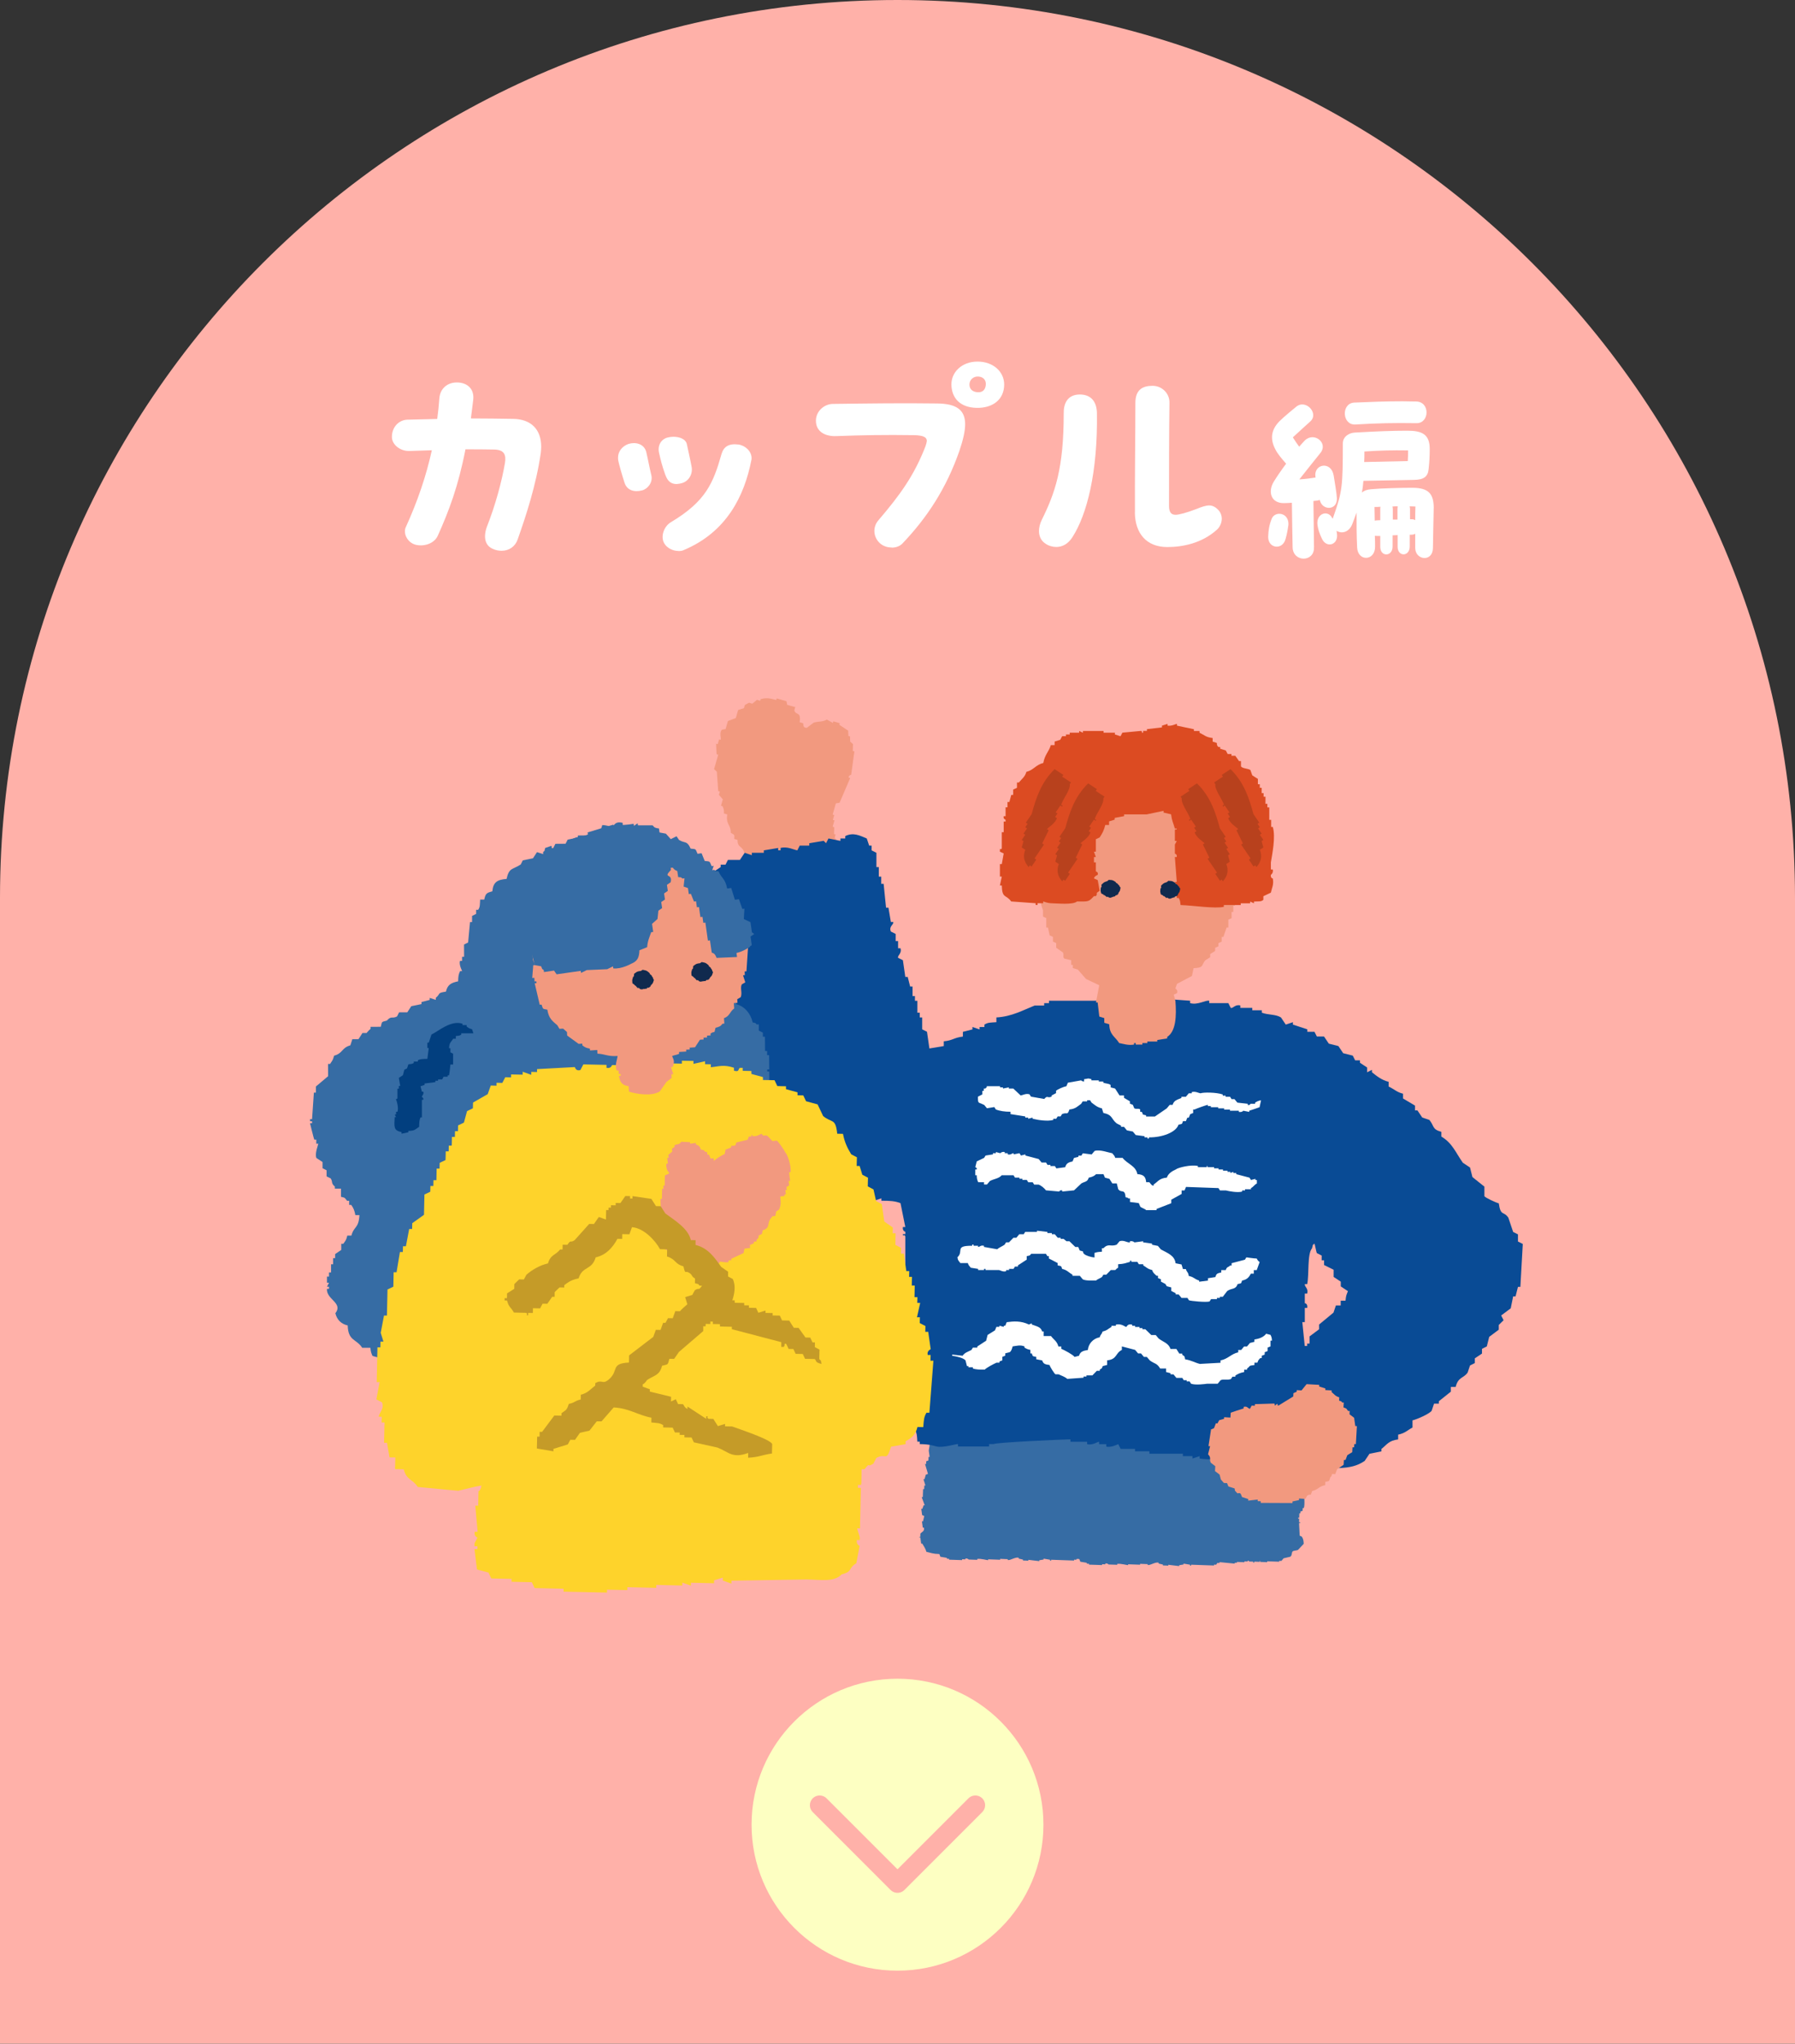
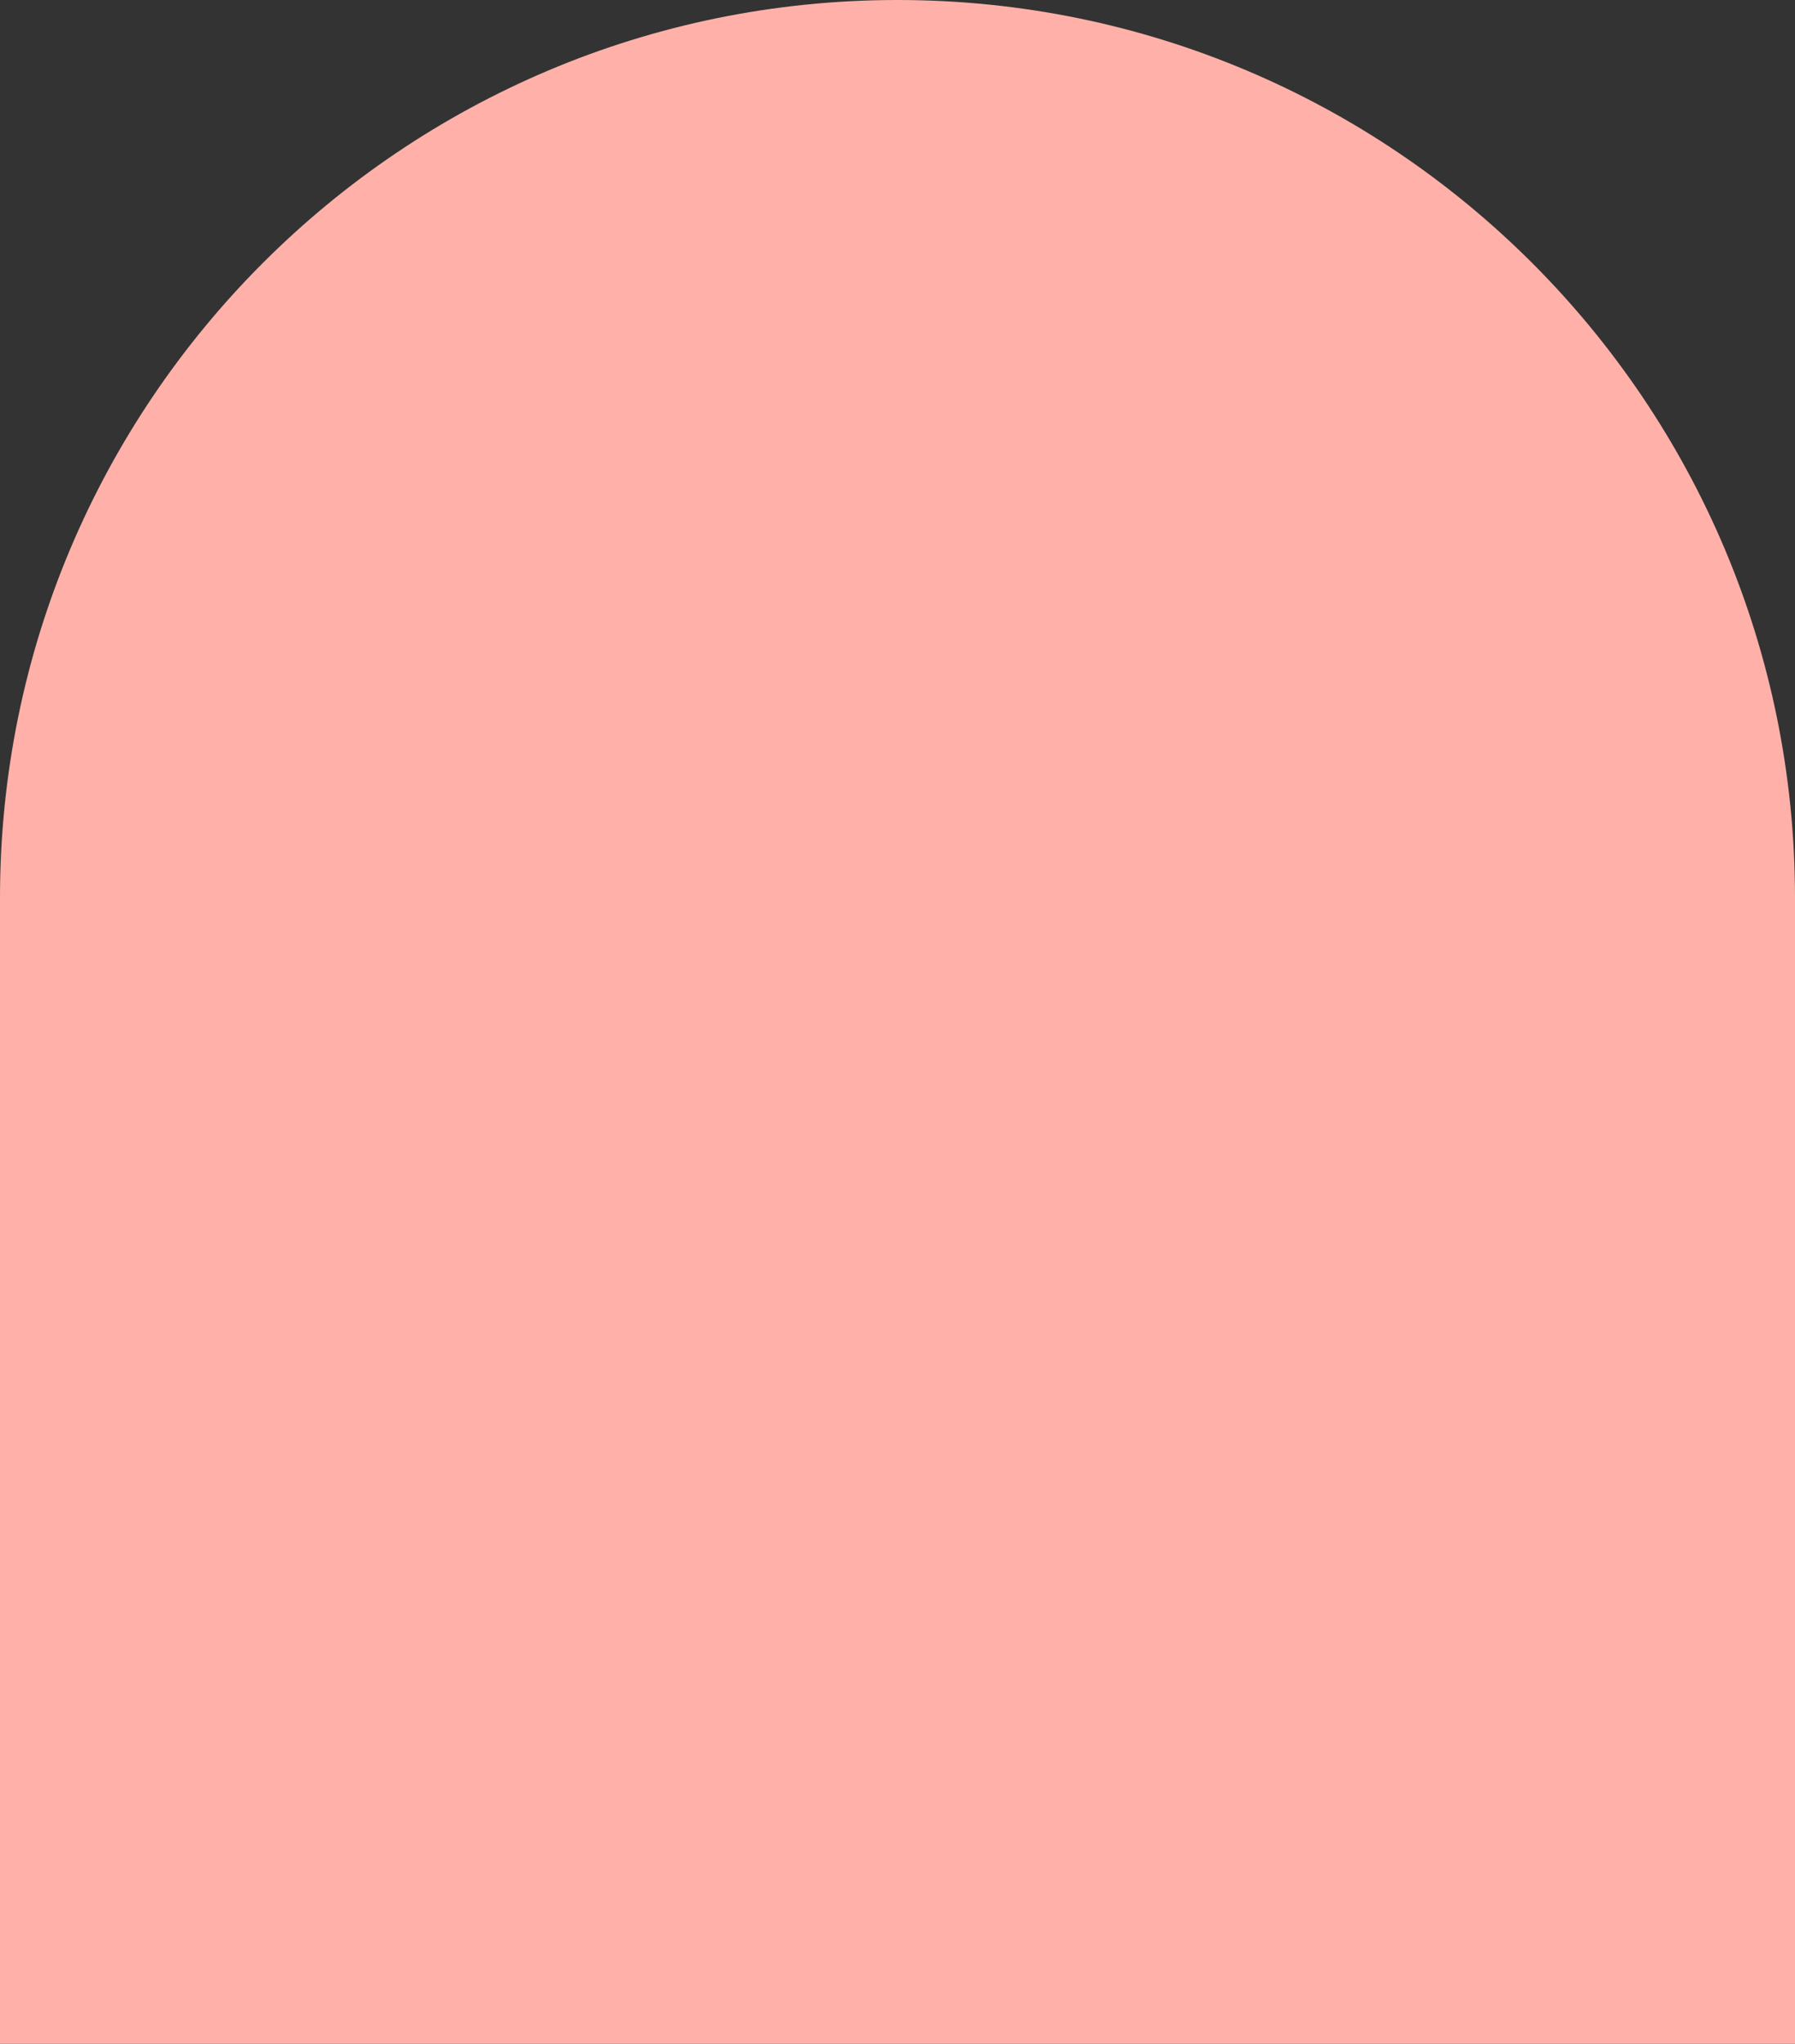
<svg xmlns="http://www.w3.org/2000/svg" id="_レイヤー_2" data-name="レイヤー 2" viewBox="0 0 246 280">
  <rect x="0" y="0" width="246" height="280" fill="#333333" stroke="none" />
  <defs>
    <clipPath id="clippath">
-       <path d="M123 0C55.07 0 0 55.07 0 123v157h246V123C246 55.07 190.93 0 123 0z" fill="none" />
-     </clipPath>
+       </clipPath>
    <style>.cls-11,.cls-12,.cls-13{fill-rule:evenodd}.cls-11{fill:#f2997f}.cls-12{fill:#102a4e}.cls-13{fill:#366ca4}</style>
  </defs>
  <g id="_デザイン" data-name="デザイン">
    <path d="M123 0C55.07 0 0 55.07 0 123v157h246V123C246 55.07 190.93 0 123 0z" fill="#ffb1a9" />
-     <path d="M74.17 61.25c0 .26-.03.54-.06.83-.64 4.42-2.05 8.67-3.17 11.84-.32.93-1.15 1.54-2.18 1.54-.38 0-.8-.06-1.22-.26-1.15-.48-1.31-1.76-.77-3.14 1.09-2.78 1.98-5.98 2.43-8.61.19-1.15-.1-1.82-1.44-1.86-1.31-.03-2.62-.03-3.97-.03-.99 5.09-2.27 8.45-3.78 11.81-.48 1.12-1.95 1.57-3.1 1.25-1.12-.32-1.7-1.6-1.28-2.43 1.6-3.52 2.78-6.98 3.55-10.5l-3.1.1c-1.22.03-2.37-.86-2.37-1.92 0-1.47 1.06-2.34 2.11-2.37l4.1-.1c.13-.93.22-1.86.29-2.82.1-1.31 1.06-2.18 2.4-2.18s2.43.8 2.24 2.4c-.1.9-.22 1.73-.32 2.53 2.02 0 3.97.03 5.86.06 2.34.06 3.78 1.38 3.78 3.84zm11.42 4.89c-.38-1.18-.77-2.56-.86-3.04-.03-.13-.03-.29-.03-.42 0-.86.61-1.57 1.44-1.86.96-.29 2.14-.03 2.43 1.12.29 1.22.38 1.89.7 3.2.22.96-.51 1.86-1.28 2.05-1.09.29-2.08-.03-2.4-1.06zm5.6-1.05c-.48-1.34-.64-2.05-.86-3.01-.26-1.06.29-1.92 1.18-2.14.26-.06.51-.1.77-.1.86 0 1.73.32 1.86 1.06.22 1.06.42 1.86.64 3.04.19.96-.35 1.95-1.28 2.24-.96.29-1.86.19-2.3-1.09zm1.8 10.4c-.74 0-1.6-.38-1.98-1.09-.51-.93 0-2.3.93-2.85 4.83-2.88 5.82-5.41 6.94-9.34.29-.99.96-1.47 2.3-1.31.96.13 1.82.93 1.82 1.86 0 .1 0 .19-.03.29-.96 4.9-3.39 9.86-9.28 12.32-.19.1-.45.13-.7.13zm29.21-.48c-.61 0-1.22-.19-1.7-.67-.83-.83-.9-2.14-.13-3.04 3.01-3.52 4.9-6.14 6.46-10.14.1-.29.16-.51.19-.74 0-.51-.45-.77-1.76-.8-3.87-.06-7.23 0-10.66.13-1.41.06-2.78-.54-2.78-2.11 0-1.34 1.18-2.3 2.34-2.3 4.86-.06 9.41-.13 14.3-.06 2.69.03 3.81.93 3.81 2.85 0 .96-.29 2.18-.8 3.68-1.79 5.12-4.42 9.12-7.78 12.64-.35.38-.9.58-1.5.58zm8.19-22.3c-.03-1.7 1.41-3.17 3.58-3.17s3.65 1.41 3.65 3.14c0 2.11-1.63 3.26-3.81 3.2-2.27-.06-3.39-1.38-3.42-3.17zm4.71.03c.06-.58-.26-1.09-.99-1.15-.74-.06-1.25.48-1.25 1.09 0 .58.35.99 1.09 1.06.74.06 1.09-.38 1.15-.99zm7.29 20.03c0-.51.13-1.02.38-1.54 1.82-3.68 3.01-7.04 3.01-14.59-.03-1.34.51-2.59 2.21-2.59 1.38 0 2.27.8 2.34 2.46.13 8.22-1.38 14.02-3.36 17.09-.61.96-1.41 1.34-2.21 1.34-.51 0-1.06-.16-1.47-.45-.61-.38-.9-1.02-.9-1.73zm13.15-2.56c-.03-4.83.06-10.18.06-15.01 0-1.92 1.12-2.34 2.37-2.34s2.34 1.02 2.3 2.34c-.06 4.45-.06 9.66-.06 14.11 0 .9.32 1.22.9 1.22.48 0 1.54-.29 2.88-.8.64-.26 1.22-.48 1.76-.48.38 0 .8.19 1.18.58.35.35.51.8.51 1.25 0 .54-.26 1.12-.64 1.47-2.11 1.92-4.8 2.4-6.82 2.4-2.91 0-4.42-1.92-4.45-4.74zm21.02 1.77c-.08.59-.18 1.18-.38 1.87-.41 1.56-2.38 1.31-2.38-.28v-.05c.03-.9.15-1.61.49-2.46.44-1.1 2.43-.87 2.28.92zm3.51 3.02c.05 1.02-.69 1.54-1.41 1.54s-1.48-.51-1.51-1.54c-.03-.56-.08-5.04-.1-6.12-.41.03-.79.05-1.05.05-1.82.05-2.28-1.56-1.43-2.94.41-.67 1.02-1.56 1.69-2.46-.59-.67-1.18-1.36-1.48-1.97-.67-1.28-.69-2.59.59-3.87.61-.61 2-1.74 2.28-1.97 1.33-1.08 3.17.95 1.89 2.05-.38.33-1.51 1.38-2.36 2.15.28.44.56.87.87 1.28.28-.31.51-.59.74-.82 1.25-1.28 3.25.26 2.2 1.64-.87 1.1-1.95 2.41-2.92 3.66.82-.05 1.56-.15 2.05-.23l.18-.03-.03-.15c-.21-1.72 2.18-2.15 2.51-.1.13.82.41 2.43.44 3.12.03 1.64-1.89 1.66-2.3.38l-.05-.18c-.15.08-.59.13-.87.15.03 1.23.05 4.99.08 6.35zm16.41-5.35v.23c-.03 2.02-.08 3.17-.1 5.2-.03 1.97-2.41 1.69-2.43 0v-1.95c-.15.08-.31.13-.49.13h-.26v1.61c0 1.41-1.66 1.46-1.66.03v-1.59c-.23.03-.46.03-.69.03v1.54c0 1.41-1.69 1.46-1.69.03v-1.48h-.41c-.13 0-.23 0-.33-.03.03.61.03 1.15.03 1.51 0 1.97-2.38 2.05-2.46.08-.08-1.79-.08-2.92-.08-4.76-.18.49-.36 1.02-.59 1.59-.46 1.15-1.48 1.33-2.15.9l.05.36c.26 1.59-1.46 2.1-2.07.69-.31-.64-.51-1.25-.59-1.82-.23-1.59 1.41-2.15 2-1l.08.13.08-.23c1.25-3.51 1.31-4.28 1.31-10.09 0-.92.82-1.43 1.59-1.49 3.17-.18 5.2-.26 7.25-.26s3.07.51 3.07 2.51c0 .92-.05 1.87-.15 2.74-.1 1.08-.69 1.46-2 1.49l-6.94.13c-.05.56-.1 1.08-.21 1.61.28-.26.69-.41 1.25-.46 1.38-.13 4.07-.2 5.66-.2 2.33 0 2.94.9 2.94 2.84zm-10.91-14.49c2.36-.1 4.35-.18 6.63-.18.59 0 1.23.03 1.89.03 1.92.03 1.84 3 .03 2.97-3.07-.05-5.35 0-8.37.18-1.82.1-1.97-2.87-.18-3zm1.39 8.14l5.97-.13c.03-.46.05-.92.05-1.46-2.3-.03-3.66 0-5.99.15 0 .51 0 1-.03 1.43zm2.2 7.97v-1.56c0-.1 0-.2.03-.28-.26.03-.54.03-.82.03 0 .54.03 1.2.03 1.87l.18-.03c.15 0 .36-.03.59-.03zm2.36-.08V69.7c0-.13.03-.23.03-.33-.23 0-.46 0-.72.03.03.1.05.23.05.38v1.41h.64zm2.43.08c0-.61 0-1.23.03-1.87-.28 0-.54-.03-.79-.03.03.13.05.26.05.41v1.36h.23c.18 0 .36.05.49.13z" fill="#fff" />
    <g clip-path="url(#clippath)">
      <path class="cls-13" d="M178.55 201.73h.15c0-.12 0-.24.01-.37h.15l-.12-.86h-.15c.05-.08.11-.16.16-.24 0-.2.01-.41.02-.61h-.15c-.03-.2.15-.21.16-.24l.03-.86h-.15c-.04-.27.34-.46.18-.85h-.15v-.24c-.15-.09-.29-.17-.44-.26.05-.12.11-.24.16-.36h.15v-.24h.15c.21-.48-.31-.6-.26-.99.02-.15.27-.39.18-.73h-.15c.01-.37.03-.73.04-1.1-.13-.42-.31-1.04-.39-1.48-.4-.1-.33-.18-.74-.27-.15-.49-.05-.16-.43-.38v-.12c-.1 0-.2 0-.3-.01-.05-.12-.09-.25-.14-.37h-.15c-.29-.29-.27-.45-.88-.52v-.12c-.36-.12-.92.54-1.8.3v-.12c-.35-.01-.7-.02-1.04-.04v-.12c-.15 0-.3-.01-.45-.02v.12c-.31.02-.29-.13-.29-.13-.35-.01-.7-.02-1.04-.04v-.12c-.56-.14-1.02.24-1.2.2-.05-.08-.09-.17-.14-.25-.25 0-.5-.02-.74-.03v-.12h-.15v.12c-.15.04-.3.07-.45.11v.12c-.42.07-.6-.53-1.33-.41v.12c-.25 0-.5-.02-.74-.03v-.12l-.89-.03v.12c-.21 0 .06-.09-.14-.13-.25 0-.5-.02-.74-.03v-.12c-.34-.09-.42.14-.6.1v-.12c-.15 0-.3-.01-.45-.02v-.12c-.28-.07-.22.08-.3.11-.2-.03-.24-.21-.59-.14v.12h-.15v-.12c-.5-.02-.99-.03-1.49-.05-.05.08-.1.16-.16.24-.15-.05-.3-.09-.44-.14v.12c-.1 0-.2 0-.3-.01v.12c-.24-.04-.38-.36-.43-.38-.41-.17-.96.14-1.2.08v-.12c-.1 0-.2 0-.3-.01v-.12l-.9.09v.12h-.15v-.12c-.15 0-.3-.01-.45-.02v-.12h-.15v.12c-.4-.05-.79-.11-1.19-.16v.12l-.89-.03c-.1-.04-.2-.09-.29-.13v.12c-.45-.02-.89-.03-1.34-.05v.12c-.15-.05-.3-.09-.44-.14v.12c-.15 0-.3-.01-.45-.02v.12l-.89-.15v.12c-.1 0-.2 0-.3-.01-.03.05-.07.1-.1.15l-.02-.04c-.25 0-.5-.02-.74-.03v-.12h-.15v.12c-.15.04-.3.07-.45.11v.12c-.42.07-.6-.53-1.33-.41v.12c-.25 0-.5-.02-.74-.03v-.12l-.89-.03v.12c-.21 0 .06-.09-.14-.13-.25 0-.5-.02-.74-.03v-.12c-.34-.09-.42.14-.6.1v-.12c-.15 0-.3-.01-.45-.02v-.12c-.28-.07-.22.08-.3.11-.2-.03-.24-.21-.59-.14v.12h-.15v-.12c-.5-.02-.99-.03-1.49-.05-.05.08-.1.16-.16.24-.15-.05-.3-.09-.44-.14v.12c-.1 0-.2 0-.3-.01v.12c-.24-.04-.38-.36-.43-.38-.41-.17-.96.14-1.2.08v-.12c-.1 0-.2 0-.3-.01v-.12l-.9.09v.12h-.15v-.12c-.15 0-.3-.01-.45-.02v-.12h-.15v.12c-.4-.05-.79-.11-1.19-.16v.12l-.89-.03c-.1-.04-.2-.09-.29-.13v.12c-.45-.02-.89-.03-1.34-.05v.12c-.15-.05-.29-.09-.44-.14v.12c-.15 0-.3-.01-.45-.02v.12l-.89-.15v.12c-.1 0-.2 0-.3-.01-.05.08-.11.16-.16.24-.1 0-.2 0-.3-.01v.12c-.2 0-.4-.01-.6-.02v.12c-.2.12-.41.23-.61.35 0 .12 0 .24-.01.37-.22.41-.17.59-.77.71-.06.16-.11.32-.17.48h-.15c0 .24-.02.49-.03.73h-.15c0 .2-.01.41-.02.61h-.15c-.15.38.17.81.11.98h-.15v.24h-.15c0 .2-.01.41-.02.61h-.15l-.03.98h-.15c0 .24-.02.49-.03.73h-.15l.12.86h-.15v.24h-.15c-.1.25.14.37.14.37-.06.41-.13.81-.19 1.22l.12.86h-.15c0 .16-.01.33-.02.49-.1.04-.2.07-.3.11 0 .12 0 .24-.01.37h-.15l.4 1.36c-.1.04-.2.07-.3.11-.06.2-.11.4-.17.61h-.15l.27.87h-.15c0 .16-.01.33-.02.49h-.15c-.01.37-.03.73-.04 1.1h-.15c.14.37.27.74.41 1.12h-.15c-.06.16-.11.32-.17.48h-.15l.12.86c.1.04.2.09.29.13-.06.24-.12.49-.17.73h-.15l.12.86h.15c.14.52-.34.59-.48.84 0 .12 0 .24-.01.37-.06.17-.14-.06-.15.12h.15l.12.86h.15c.22.39.45.67.56 1.12.62.14.87.29 1.78.31.05.12.09.25.14.37l.89.15v.12c.1 0 .2 0 .3.01v.12l1.79.06v-.12c.15 0 .3.01.45.02v-.12c.32-.05.44.14.44.14.4.01.79.03 1.19.04v-.12c.44-.08 1.38.18 1.49.17v-.12l1.64.06v-.12c.35.01.7.02 1.04.04v.12h.15c.31-.03.96-.43 1.35-.32v.12c.2.05.39.1.59.14v.12c.25 0 .5.02.74.03v-.12l1.49.18v-.12c.2-.03.4-.07.6-.1v-.12l.89.15v.12h.15v-.12c1.04.04 2.09.07 3.13.11v-.12c.1 0 .2 0 .3.01.03-.04.05-.08.08-.12.1 0 .21.01.34.02.05.12.09.25.14.37l.89.15v.12c.1 0 .2 0 .3.01v.12l1.79.06v-.12c.15 0 .3.01.45.02v-.12c.32-.05.44.14.44.14.4.01.79.03 1.19.04v-.12c.44-.08 1.38.18 1.49.17v-.12l1.64.06v-.12c.35.01.7.02 1.04.04v.12h.15c.31-.03.96-.43 1.35-.32v.12c.2.05.39.1.59.14v.12c.25 0 .5.02.74.03v-.12l1.49.18v-.12c.2-.03.4-.07.6-.1v-.12l.89.15v.12h.15v-.12c1.04.04 2.09.07 3.13.11v-.12c.1 0 .2 0 .3.01.05-.08.11-.16.16-.24.1 0 .2 0 .3.01v-.12c.69.07 1.39.13 2.08.2v-.12c.1 0 .2 0 .3.01V214c.35.01.69.02 1.04.04v-.12c.15 0 .3.01.45.02v-.12h.15v.12c.2 0 .4.01.6.02v.12h.15v-.12c.25 0 .5.02.74.03v-.12c.21 0-.06.1.14.13l.89.03v-.12l1.64.06v-.12c.1 0 .2 0 .3.01.1-.12.21-.24.31-.36l.9-.21c.27-.16.18-.56.32-.72.13-.15.57-.12.75-.22.26-.28.52-.55.78-.83-.02-.44-.06-.68-.26-.99-.1-.04-.2-.09-.29-.13l-.09-1.72h.15v-.12h-.15c0-.16.01-.33.02-.49h-.15v-.12h.15c0-.2.01-.41.02-.61h.15v-.24c.1-.04.2-.07.3-.11 0-.12 0-.24.01-.37h.15c.18-.41.06-1.94-.07-2.21h-.15v-.24h-.15c-.05-.12-.09-.25-.14-.37.15-.08.3-.15.46-.23v-.24h.15c.33-.67-.47-.89-.25-1.48z" />
      <path class="cls-11" d="M107.22 121.3c.5.04.6.41.6.41.54.07 1.08.15 1.62.22l.06-.22c.37.1.74.21 1.11.31.4-.28.8-.57 1.21-.85l.51-.09c.08-.29.17-.59.25-.88.46-.19.91-.38 1.37-.57.26-.23 1.27-2.15 1.27-2.73l-.22-.06c.08-.29.17-.59.25-.88l-.86-1.19c.04-.15.08-.29.13-.44l-.22-.06.03-.94-.22-.06c.08-.29.17-.59.25-.88l-.22-.06c.06-.22.13-.44.19-.66l-.22-.06c.15-.51.3-1.03.44-1.54l.51-.09c.49-1.13.97-2.26 1.46-3.39l-.22-.06c.04-.34.35-.38.35-.38.15-1.07.29-2.13.44-3.2l-.22-.06.03-.94c-.13-.11-.25-.23-.38-.34l-.03-.72-.22-.06-.03-.72c-.4-.27-.81-.54-1.21-.81l.06-.22c-.3-.08-.59-.17-.89-.25l-.06.22c-.28-.16-.55-.31-.83-.47-.54.36-1.18.22-1.81.44-.31.23-.61.46-.92.69-.64.02-.41-.52-.54-.63-.15-.04-.3-.08-.45-.13.22-1.53-.53-.89-.73-1.63.04-.15.08-.29.13-.44-.37-.1-.74-.21-1.11-.31a8.84 8.84 0 00-.1-.5c-.45-.13-.89-.25-1.34-.38l-.06.22c-1.04-.28-1.37-.31-2.13-.12l-.06.22c-.15-.04-.3-.08-.45-.13-.21.18-.42.36-.64.53-.15-.04-.3-.08-.45-.13l-.57.31c-.04.15-.08.29-.13.44-.26.08-.53.17-.79.25-.11.37-.21.73-.32 1.1-.36.14-.72.27-1.08.41-.11.37-.21.73-.32 1.1l-.51.09c-.38.48-.07 1.14-.16 1.38l-.22-.06c-.06.22-.13.44-.19.66l-.22-.06c.02.48.04.96.07 1.44l.22.06-.57 1.98c.13.11.25.23.38.34.06.89.13 1.78.19 2.67l.22.06c-.04.15-.08.29-.13.44l.54.63c-.08.29-.17.59-.25.88l.22.06c.15.42.2.46.19 1 .15.04.3.08.45.13-.22 1.37.5 1.4.48 2.51.56.34.49.19.48.85.15.04.3.08.45.13-.02.9.4.79.8 1.41.09.26.17.52.26.78l.45.12c.14.36.28.71.41 1.07.3.08.59.17.89.25.06.33.13.67.19 1 .37.1.74.21 1.11.31.08.26.17.52.25.78.57.24 1.15.48 1.72.72l.06-.22z" />
      <path d="M115.22 163.85v.33h2.95v.33h.33v-.33h1.31v.33c.33-.11.66-.22.98-.33v.33c1.18 0 1.86.04 2.62.33l.66 3.27h-.33c-.09.57.33.65.33.65v.33h-.33c0 .46.21-.12.33.33v4.9h.33c.09.55-.31.57-.33.65v1.63c0 1.21.72 2.35.66 2.61l-.66.33.33 2.29h.33c-.11.22-.22.44-.33.65h.33v.33h-.33c-.57 2.72.17 6.29.66 8.17l-.33 2.29h.33v.98h.33v.33h-.33v1.31h.33c.28.5.28.79.33 1.63h.33v.33c1.42.03 1.9.23 2.29.33.91.22 2.72-.37 2.95-.33v.33h4.26v-.33h.66c.11-.22 9.62-.65 10.49-.65v.33h2.29v.33c.74.2 1.47-.36 1.64-.33v.33h.98v.33c.63.19 1.63-.33 1.64-.33.11.22.22.44.33.65h1.97v.33h1.97v.33h4.59v.33h1.31v.33c.33-.11.66-.22.98-.33v.33c1.35.29 9.66.06 9.83 0v-.33c.78-.3 1.77-.46 2.29-.98h.33v-.98c.86.04 1.11.13 1.64.33v.65c.74.2.82.27 1.31.65v.33l1.31.33c.11.22.22.44.33.65l1.97.33v.33c1.62-.06 2.6-.3 3.61-.98.22-.33.44-.65.66-.98l1.64-.33v-.33c.79-.63.99-1.14 2.29-1.31v-.65c.99-.22 1.24-.59 1.97-.98v-.98c.64-.15 2.29-.88 2.62-1.31.11-.33.22-.65.33-.98h.66v-.33l1.64-1.31v-.65h.66c.37-1.41 1.04-1.13 1.64-1.96.11-.33.22-.65.33-.98l.66-.33v-.65c.33-.22.66-.44.98-.65v-.65l.66-.33.33-1.31 1.31-.98v-.65l.66-.65c-.11-.22-.22-.44-.33-.65l1.31-.98.33-1.63h.33l.33-1.31h.33l.33-5.88-.66-.33v-.98l-.66-.33c-.22-.65-.44-1.31-.66-1.96-.64-.95-1.05-.14-1.31-1.96-.39-.1-1.83-.76-1.97-.98v-1.31l-1.64-1.31-.33-1.31c-.33-.22-.66-.44-.98-.65-1-1.41-1.43-2.69-2.95-3.59v-.65c-1.29-.35-.94-.77-1.64-1.63-.33-.11-.66-.22-.98-.33-.22-.33-.44-.65-.66-.98h-.33v-.65c-.55-.33-1.09-.65-1.64-.98v-.65c-.9-.23-1.2-.63-1.97-.98v-.65c-.96-.24-1.61-.77-2.29-1.31v-.33l-.66.33v-.65c-.33-.22-.66-.44-.98-.65v-.33h-.66c-.11-.22-.22-.44-.33-.65l-1.31-.33c-.22-.33-.44-.65-.66-.98l-1.31-.33c-.22-.33-.44-.65-.66-.98h-.98c-.11-.22-.22-.44-.33-.65h-.98v-.33c-.66-.22-1.31-.44-1.97-.65v-.33c-.33.11-.66.22-.98.33-.22-.33-.44-.65-.66-.98-.73-.46-1.74-.32-2.62-.65v-.33h-1.31v-.33h-1.64v-.33c-.7-.2-1 .44-1.31.33-.11-.22-.22-.44-.33-.65h-2.62v-.33c-.55-.1-1.56.63-2.62.33v-.33l-4.59-.33v.33c-.29 0-1.05-.52-1.97-.33v.33h-.33v-.33h-3.93v.33c-.33-.11-.66-.22-.98-.33v.33h-7.54v.33h-.66v.33h-1.31c-1.54.61-3.14 1.52-5.24 1.63v.65c-.83.06-1.15.02-1.64.33v.33h-.66v.33c-.33-.11-.66-.22-.98-.33v.33l-1.31.33v.65c-1.26.15-1.35.53-2.62.65v.65l-1.97.33-.33-2.29-.66-.33v-1.63h-.33v-.65h-.33v-1.63h-.33v-.65h-.33v-1.31h-.33l-.33-1.31h-.33l-.33-2.29-.66-.33c-.11-.32.55-.6.33-1.31h-.33v-.98h-.33v-.98l-.66-.33c-.3-.73.4-.91.33-1.31h-.33l-.33-1.96h-.33l-.33-3.27h-.33v-.98h-.33v-1.31h-.33v-1.96l-.66-.33v-.65h-.33c-.11-.33-.22-.65-.33-.98-.99-.41-1.82-.87-2.95-.33v.33h-.66v.33l-1.64-.33c-.11.22-.22.44-.33.65l-.33-.33-1.97.33v.33h-1.31l-.33.65c-.49-.08-1.33-.57-2.29-.33v.33h-.33v-.33l-1.97.33v.33h-1.64v.33c-.33-.11-.66-.22-.98-.33-.22.33-.44.65-.66.98h-1.64c-.11.22-.22.44-.33.65h-.66v.33c-.33.22-.66.44-.98.65l-.33 1.96h-.33c-.61 2.01.26 7.81.66 9.15v1.96h.33c.09.52-.32.61-.33.65-.13.75.5 2.12.66 2.61v1.96l.66.33-.33 1.96h.33v.65h.33v1.96h.33v1.31h.33v.98h.33v1.96h.33c.33 1.31.66 2.61.98 3.92h.66l-.33 1.31h.33l.33 1.96h.66c.04.84.03 1.14.33 1.63h.33l.33 1.63h.33v1.31h.33v.65l1.64 1.31c.11.33.22.65.33.98l1.31.33c.11.22.22.44.33.65h1.31c.11.22.22.44.33.65h1.64v.33l3.28.33zm63.6 17.31v-1.96h.33c.1-.62-.33-.65-.33-.65v-1.31h.33c.18-.77-.36-.87-.33-1.31h.33c.28-1.29-.02-4.12.66-4.9.2-.65-.05-.28.33-.65.1.23.24 1.14.33 1.31l.66.33v.65h.33v.65c.44.22.87.44 1.31.65v.98c.33.22.66.44.98.65v.65c.33.22.66.44.98.65-.19.5-.26.53-.33 1.31h-.66v.65h-.66c-.11.33-.22.65-.33.98-.66.54-1.31 1.09-1.97 1.63v.65l-1.31.98v.98h-.33v.33h-.33l-.33-3.27h.33z" fill="#094b95" fill-rule="evenodd" />
      <path d="M134.86 151.36c.13.16.27.32.4.48.34-.05.67-.11 1.01-.16.07.11.13.21.2.32.48.21 1.28.33 2.02.32v.32c.67.11 1.35.21 2.02.32v.16h.4v.16c.2-.05.4-.11.61-.16v.16c.65.16 2.05.39 2.83.16v-.16h.4c.07-.11.14-.21.2-.32h.4c.07-.11.13-.21.2-.32.68-.3.73.23 1.01-.63.84-.08 1.13-.44 1.62-.79.07-.11.13-.21.2-.32h.61v-.16h.4c.07.11.14.21.2.32.43.31.77.66 1.42.79.07.21.14.42.2.63 1.31.28 1.06.82 1.82 1.43.2.11.4.21.61.32v.16h.4c.14.16.27.32.4.48.27.05.54.11.81.16.13.16.27.32.4.48.4.05.81.11 1.21.16v.16h.4v.16h.2v-.16c1.82.02 3.71-.69 4.05-1.74.55-.12.46-.04.61-.48h.4c.07-.16.13-.32.2-.48h.2c.07-.16.13-.32.2-.48.13-.05.27-.11.4-.16v-.48h.2c.11-.08 1.69-.65 1.82-.63v.16h.4v.16h1.01v.16h.81v.16h.81v.16h1.21v.16c.45.08.61-.16.61-.16.27.05.54.11.81.16v-.16c.56-.18.92-.3 1.42-.48.07-.32.13-.63.2-.95-.47.09-.49.14-.81.32v.16h-.61c-.1.03-.03.21-.4.16v-.16c-.47-.05-.94-.11-1.42-.16-.13-.16-.27-.32-.4-.48h-.4c-.07-.11-.14-.21-.2-.32h-.61v-.16h-.4v-.16c-.89-.3-2.63-.31-3.04-.16-.25-.02-.71-.31-1.21-.16v.16h-.4c-.14.16-.27.32-.4.48h-.61v.16c-.63.27-1.02.34-1.21.95h-.4c-.13.16-.27.32-.4.48l-1.62 1.11h-1.21v-.16c-.81-.19-.25-.05-.61-.48h-.2v-.32c-.21-.2-.52 0-.81-.16-.07-.16-.13-.32-.2-.48-.13-.05-.27-.11-.4-.16v-.32l-.81-.48v-.32h-.61c-.2-.32-.4-.63-.61-.95-.2-.05-.4-.11-.61-.16v-.32c-.23-.22-.66-.18-1.01-.32v-.16h-.61v-.16h-1.01v-.16c-.6-.18-.41-.05-1.01 0v.32c-.4-.1-.17.02-.4-.16-.61.11-1.21.21-1.82.32-.07.16-.13.32-.2.48-.41.08-1.21.42-1.42.63v.32c-.2.11-.4.21-.61.32v.16c-.63.27-.51-.25-1.01.32-.61-.11-1.21-.21-1.82-.32-.07-.11-.13-.21-.2-.32-.48-.16-.98.14-1.21.16l-1.01-.95h-.61v-.16c-.27.05-.54.11-.81.16v-.16h-.4v-.16h-1.82v.16c-.23.14-.01 0-.2.16h-.2v.32h-.2v.48c-.2.11-.4.21-.61.32 0 1.06.07.7.81 1.11zm-.81 10.61h.81v.32h.4c.13-.16.27-.32.4-.48.58-.31 1.24-.33 1.62-.79h1.62c.07.11.13.21.2.32h.61v.16h.4v.16h.61c.07.11.13.21.2.32h.61c.07.11.13.21.2.32h.61c.38.14.79.5 1.01.79.61.05 1.21.11 1.82.16 0 0 .03-.21.4-.16v.16c.54-.05 1.08-.11 1.62-.16l1.01-.95c.55-.31.81-.18 1.01-.79.47-.09.76-.23 1.01-.48h1.01c.07.16.13.32.2.48.2.05.4.11.61.16.14.21.27.42.4.63h.61c.07.26.13.53.2.79.44.59.91-.12 1.01 1.11.4.1.17-.02.4.16h.2v.48c.4.05.81.11 1.21.16.07.16.13.32.2.48.19.19.6.27.81.48h1.42v-.16c.67-.26 1.35-.53 2.02-.79v-.48c.47-.26.94-.53 1.42-.79v-.48h.4c.07-.16.13-.32.2-.48 1.48.05 2.97.11 4.45.16.07.11.13.21.2.32h.81c.35.09 1.57.34 2.23.16v-.16h.4v-.16h.81v-.16c.38-.19.43-.44.81-.63v-.48h-.2v-.16c-.2.05-.4.11-.61.16-.07-.11-.13-.21-.2-.32l-1.82-.48v-.16h-.4v-.16c-.14.05-.27.11-.4.16v-.16h-.4v-.16h-.61v-.16H167v-.16h-.61v-.16h-.81c-.28-.05.08-.15-.2-.16v.16h-1.21v-.16c-.91-.22-2.72.21-3.04.48-.52.23-1.06.59-1.21 1.11-1.06.1-1.21.55-1.82.95v.16c-.31.02-.48-.42-.61-.48h-.41c-.07-.71-.3-1.04-1.21-1.11-.19-1.14-1.42-1.41-2.02-2.22h-1.01c-.12-.38-.21-.35-.4-.63-.48-.08-1.72-.56-2.43-.32-.14.16-.27.32-.4.48-.4-.05-.81-.11-1.21-.16-.07.11-.14.21-.2.32h-.4v.16c-.2.05-.4.11-.61.16-.07.16-.13.32-.2.48-.62.12-.87.3-1.01.79-.4.05-.81.11-1.21.16-.07-.11-.13-.21-.2-.32h-.61v-.16h-.4c-.07-.11-.14-.21-.2-.32h-.61c-.14-.16-.27-.32-.4-.48l-1.82-.48v-.16c-.2.05-.4.11-.61.16-.07-.11-.13-.21-.2-.32-.27.05-.54.11-.81.16V158c-.27 0-.34.27-.81.16V158h-.4v-.16c-.41-.09-.61.16-.61.16-.2-.05-.4-.11-.61-.16v.16h-.4v.16c-.34.05-.67.11-1.01.16-.07.11-.13.21-.2.32-.34.16-.67.32-1.01.48-.07.26-.13.53-.2.79.01.05.27.04.2.32h-.2v.79h.2c0 .45.07.68.2.95zm-1.41 11.09c.12.38.21.35.4.63.34.05.67.11 1.01.16v.16h.81v-.16h.2v.16h1.82c.26.03.52.28 1.01.16v-.16h.4v-.16h.61c.07-.11.13-.21.2-.32h.4v-.16l1.21-.79v-.48c.48-.1.38-.04.61-.32h2.02c.07.11.13.21.2.32h.2v.32c.4.21.81.42 1.21.63v.32c.55.12.46.04.61.48.7.16.9.5 1.42.79v.16h1.01c.13.16.27.32.4.48.43.21 1.14.16 1.82.16.22-.21.56-.29.81-.48.07-.11.14-.21.2-.32h.4c.2-.21.4-.42.61-.63h.61c.07-.03.18-.23.4-.32v-.48c.82-.04.99-.15 1.62-.32v-.16h.2v.16h.81c.07.11.13.21.2.32h.61v.16c.44.26.6.5 1.21.63.14.41.32.52.61.79h.2v.32c.14.05.27.11.4.16v.32c.2.11.4.21.61.32.07.11.13.21.2.32.2.05.4.11.61.16v.48c.2.11.4.21.61.32v.16h.4c.13.16.27.32.4.48h.81c.07.11.13.21.2.32.25.1 2.36.31 2.83.16.07-.11.13-.21.2-.32h.81v-.16h.4v-.16h.4c.2-.26.4-.53.61-.79.6-.43 1.15-.15 1.42-.95.55-.12.46-.04.61-.48.71-.14.96-.48 1.21-.95h.4v-.48h.4c.14-.37.27-.74.4-1.11-.21-.14-.29-.27-.4-.48-.36 0-1.42-.16-1.42-.16-.07.11-.13.21-.2.32l-1.82.48v.32h-.2c-.36.33-.41.1-.61.63h-.61v.32c-.58.12-.67.17-.81.63-.34.05-.67.11-1.01.16v.32c-.4.05-.81.11-1.21.16v-.16c-.7-.23-.7-.48-1.42-.63-.1-.61-.25-.44-.4-.95h-.4c-.07-.21-.13-.42-.2-.63-.27-.05-.54-.11-.81-.16-.13-1.09-1.13-1.4-2.02-1.9-.13-.16-.27-.32-.4-.48-.27-.05-.54-.11-.81-.16v-.16c-.4-.05-.81-.11-1.21-.16v-.16c-.4.05-.81.11-1.21.16 0 0-.12-.22-.61-.16v.16c-.43.04-.82-.36-1.42-.16-.14.16-.27.32-.4.48-.87.31-1.09-.24-1.82.48h-.2v.48c-.53.02-.69.06-1.01.16v.63c-.5-.05-1.18-.26-1.42-.48-.39-.36.22-.28-.61-.48-.07-.16-.14-.32-.2-.48h-.4c-.27-.26-.54-.53-.81-.79h-.4l-.4-.32h-.4v-.16h-.4c-.14-.16-.27-.32-.41-.48h-.4v-.16h-.61v-.16c-.47-.05-.94-.11-1.42-.16v.16h-1.62c-.07.11-.13.21-.2.32h-.61c-.13.16-.27.32-.4.48h-.4c-.2.21-.4.42-.61.63h-.4c-.07.11-.13.21-.2.32-.31.23-.74.37-1.01.63-.61-.11-1.21-.21-1.82-.32v-.16c-.48-.11-.54.16-.81.16v-.16h-.61v-.16h-.2v.16c-2.48-.02-1.09.74-2.02 1.58.08.51.18.46.4.79h1.01zm40.89 9.67c-.32.43-.9.69-1.62.79v.32c-.2.05-.4.11-.61.16-.13.16-.27.32-.4.48h-.4c-.14.16-.27.32-.4.48h-.4v.32c-.97.21-1.4.91-2.43 1.11v.32c-.94.05-1.89.11-2.83.16-.65-.16-1.2-.51-2.02-.63-.09-.51-.07-.38-.4-.63v-.16h-.4c-.14-.21-.27-.42-.4-.63h-.81c-.25-.8-.99-.95-1.62-1.43-.13-.16-.27-.32-.4-.48h-.61c-.27-.26-.54-.53-.81-.79h-.4v-.16h-.4v-.16h-.61v-.16h-.4v-.16c-.67-.15-.71.3-.81.32-.12.02-.63-.5-1.42-.32v.16h-.61v.16c-.45.26-.6.49-1.21.63-.14.43-.27.36-.4.79-.92.17-1.55.91-1.62 1.74-.7.11-1.05.25-1.21.79-.2.05-.4.11-.61.16-.25-.33-1.37-.92-1.82-1.11v-.32h-.4c-.19-.74-.63-.91-1.01-1.43h-1.01v-.63h-.2c-.2-.64-.74-.69-1.42-.95v-.16c-.13.05-.27.11-.4.16-1.1-.52-2.06-.45-3.04-.32-.07.16-.13.32-.2.48h-.2v.16c-.2-.05-.4-.11-.61-.16v.16h-.4c-.07.16-.14.32-.2.48-.34.21-.67.42-1.01.63-.07.26-.13.53-.2.79l-1.21.79v.16h-.61c-.07.11-.13.21-.2.32-.56.29-.88.34-1.21.79-.47-.05-.94-.11-1.42-.16v.16c.62.09 1.52.29 1.82.63.07.26.13.53.2.79h.2v.16h.61v.16c.43.16.97.17 1.62.16.33-.31 1.16-.74 1.62-.95h.4v-.16c.14-.05.27-.11.4-.16v-.48c.13-.05.27-.11.4-.16v-.32c.2-.05.4-.11.61-.16.24-.16.32-.5.4-.79.52-.07 1.04-.24 1.62 0v.16c.32.18.35.22.81.32v.48h.2c.15.43.05.36.61.48v.32c.27.05.54.11.81.16.16.48.38.54 1.01.63.07.26.64 1.17.81 1.27h.41c.41.18.91.36 1.21.63.74-.05 1.48-.11 2.23-.16v-.16h.4v-.16h.81c.2-.21.4-.42.61-.63h.4v-.16c.3-.22.27-.08.4-.48.2-.05.4-.11.61-.16v-.63c1.39-.14 1.09-.97 2.02-1.43v-.48l1.82.48c.13.16.27.32.4.48h.4c.14.16.27.32.4.48h.4c.14.16.27.32.41.48.67.5.95.33 1.42 1.11h.81v.48c.2.05.4.11.61.16v.16h.4c.13.16.27.32.4.48h.81c.07.11.13.21.2.32h.4v.16h.4c.07.11.13.21.2.32.61.22 1.86.05 2.23 0h1.42c.13-.16.27-.32.4-.48.41-.2.91.03 1.42-.16.07-.11.13-.21.2-.32h.4v-.16c.38-.24.65-.37 1.21-.48v-.32h.4v-.16c.5-.34.1-.38 1.01-.48v-.32h.4c.12-.35.17-.4.4-.63h.2v-.32c.13-.05.27-.11.4-.16v-.32c.13-.05.27-.11.4-.16v-.48c.13-.05.27-.11.4-.16v-.79h.2c-.02-.42-.08-.54-.2-.79-.2-.05-.4-.11-.61-.16z" fill="#fff" fill-rule="evenodd" />
      <path class="cls-11" d="M143.17 121.51h-.23v.64h-.23c-.34.97 0 1.92.23 2.57v.86l.45.21v1.29h.23c.08.36.15.71.23 1.07l.45.21v.64l.45.21v.64c.3.21.6.43.91.64.21.34-.08.64.23.86.3.07.6.14.91.21v.64h.23v.43l.68.21c.38.43.76.86 1.13 1.29.6.29 1.21.57 1.81.86l-.45 2.36h.23c.08.64.15 1.29.23 1.93l.68.21v.64l.68.21c.04 1.48.8 1.66 1.36 2.57.57.1 1.21.35 2.04.21v-.21h.23v.21h.91v-.21h.68v-.21h1.36v-.21l1.36-.21v-.21c1.21-.77 1.29-2.9 1.13-4.93-.08-.29-.15-.57-.23-.86l.45-.21c.17-.42-.23-.64-.23-.64.08-.21.15-.43.23-.64.68-.36 1.36-.71 2.04-1.07.08-.36.15-.71.23-1.07 1.42-.07 1.01-.31 1.59-1.07.23-.14.45-.29.68-.43v-.43c.23-.14.45-.29.68-.43v-.43l.45-.21v-.43l.45-.21v-.64h.23l.45-1.29h.23v-1.07l.45-.21v-.86h.23v-.86h.23v-2.14c.24-.78.57-2.83.23-3.64l-.45-.21c-.1-.29.09-.04.23-.21-.08-.14-.15-.29-.23-.43h.23v-.64h-.23c.08-.21.15-.43.23-.64h-.23v-1.07h-.23c.08-.14.15-.29.23-.43h-.23v-.43l-.45-.21v-1.07l-.45-.21v-.64h-.23v-.43c-.23-.14-.45-.29-.68-.43v-.43l-.45-.21v-.43c-.45-.36-.91-.71-1.36-1.07h-.45v-.21h-.45c-.08-.14-.15-.29-.23-.43h-.45v-.21h-.45c-.08-.14-.15-.29-.23-.43-.45-.14-.91-.29-1.36-.43v-.21c-.3.14-.6.29-.91.43-.15-.21-.3-.43-.45-.64h-1.59v-.21h-1.81v.21c-.74.18-1.13-.29-1.59-.21v.21l-2.72.21c-.08.21-.15.43-.23.64h-.45v-.21c-.6.14-1.21.29-1.81.43-.08.14-.15.29-.23.43-1.01-.21-.68.08-1.36.64v.21h-.91c-.08.21-.15.43-.23.64l-1.59 1.29v.64h-.23v.43c-.23.14-.45.29-.68.43-.08.29-.15.57-.23.86-.23.14-.45.29-.68.43.08.21.15.43.23.64l-.45.21v.64h-.23v.43h-.23v.64h-.23v1.07h-.23c.08.43.15.86.23 1.29h-.23c-.08.36-.15.71-.23 1.07.15.45.96.61.68 1.5z" />
      <path d="M174.47 113.3h-.26v-.97h-.26v-1.71h-.26v-.49h-.26v-.97h-.26v-.49h-.26v-.73h-.26v-.49h-.26v-.73c-.26-.16-.52-.33-.77-.49-.09-.24-.17-.49-.26-.73-.29-.21-1.07-.19-1.29-.49v-.73h-.26c-.17-.24-.34-.49-.52-.73h-.52v-.24h-.52c-.09-.16-.17-.32-.26-.49-.26-.08-.52-.16-.77-.24v-.24h-.26c-.5-.56.28-.44-.77-.73v-.49c-.97-.13-1.04-.36-1.8-.73v-.24h-.77v-.24c-.77-.16-1.55-.32-2.32-.49v-.24c-.14-.02-.7.33-1.29.24v-.24c-.26.08-.52.16-.77.24v.24l-2.06.24v.24h-.52v.24c-.35.08.01-.06-.26-.24l-2.58.24c-.09.16-.17.33-.26.49-.26-.08-.52-.16-.77-.24v-.24h-1.55v-.24h-2.83v.24c-.17-.08-.34-.16-.52-.24v.24h-1.29v.24h-.52v.24h-.52c-.09.16-.17.32-.26.49-.26.08-.52.16-.77.24v.49h-.52c-.26.9-.82 1.27-1.03 2.44-1.05.26-1.3.97-2.32 1.22-.22.74-.61.94-1.03 1.46h-.26v.73c-.17.08-.34.16-.52.24v.73h-.26c-.09.32-.17.65-.26.97h-.26v.73h-.26v1.22h-.26c-.1.38.25.47.26.49v.24h-.26v1.46h-.26v2.19c-.08.34-.28-.1-.26.24v.24c.17.08.34.16.52.24-.09.49-.17.98-.26 1.46h-.26v1.71h.26c-.09.41-.17.81-.26 1.22h.26c.04 1.84.58 1.2 1.29 2.19l3.35.24v.24h.26v-.24h.77v-.24s.65.23 1.03.24c1.02.03 3.05.24 3.61-.24 1.61.01 1.57.07 2.32-.73h.26c.39-.48-.25-.24.52-.73-.09-.49-.17-.98-.26-1.46-.17-.08-.34-.16-.52-.24.06-.33.52-.49.52-.49.1-.42-.24-.42-.26-.49v-1.22h-.26v-.73h.26c-.09-.24-.17-.49-.26-.73h.26v-1.71c.17-.08.34-.16.52-.24.37-.56.61-1.01.77-1.71h.52v-.49c.26-.08.52-.16.77-.24v-.24l1.29-.24v-.24h3.09c.77-.16 1.55-.33 2.32-.49v.24l1.03.24c.11.89.27 1.09.52 1.95h.26c0 .34-.21-.1-.26.24v1.46h.26c-.09.16-.17.33-.26.49v1.22c.01.06.33.08.26.49h-.26c.09 1.14.17 2.27.26 3.41h-.26c.09.16.17.32.26.49 0 .04-.34.09-.26.49h.26v1.22h.26c.21.35.19.41.26.97 1.65.05 4.76.53 5.93.24V124h2.32v-.24h1.29v-.24c.17.08.34.16.52.24v-.24c.59-.04 1 .05 1.29-.24v-.49c.34-.16.69-.33 1.03-.49.11-.57.44-1.13.26-1.95 0 0-.32 0-.26-.49 0 0 .37-.23.26-.73h-.26v-.97c.16-1.04.69-3.48.26-4.87z" fill="#dc4b22" fill-rule="evenodd" />
-       <path class="cls-12" d="M153.29 122.35v-.03c.25-.31.21-.38.28-.72l-.09-.09-.05-.05c.01-.14 0-.08-.07-.13l.01-.01c-.02-.01-.03-.02-.05-.03 0-.02.01-.03.02-.05-.04-.01-.08-.02-.11-.03 0-.02.01-.03.02-.05a1.38 1.38 0 00-.31-.22c-.01 0-.03-.02-.04-.03.01-.01.02-.03.04-.04-.52-.35-.55-.28-.99-.32l-.22.19c-.03 0-.05.01-.08.02 0 0-.01 0-.02-.01 0 0 0 .01-.01.02-.37.11-.39.2-.67.44 0 .1.01.2.02.29 0 .02-.01.03-.02.04h-.04c0 .01 0 .01.01.02l-.08.09s.03.02.05.03c-.07.13-.06.12-.03.14-.05.22 0 .31.06.59.11.05.21.1.32.16 0 .02-.01.03-.02.05.05.02.09.02.14.02l.33.27.12-.06c.08.05.16.11.24.16l.04-.04c.23.08.07.03.25-.04.02.01.03.02.05.03.02-.03.05-.06.07-.09.02.01.03.02.05.03.03-.01.07-.04.11-.06l.2-.03c0-.03.02-.07.03-.1h.03c.01-.01.02-.03.04-.04l.23-.06c0-.02 0-.04-.01-.05.21-.11.08-.04.13-.19l.02-.02c.02 0 .03 0 .05-.01zm8.18.13v-.03c.25-.31.21-.38.28-.72l-.09-.09-.05-.05c.01-.14 0-.08-.07-.13v-.01c-.02-.01-.03-.02-.05-.03 0-.02.01-.03.02-.05-.04-.01-.08-.02-.11-.03 0-.02.01-.03.02-.05a1.38 1.38 0 00-.31-.22c-.01 0-.03-.02-.04-.03.01-.01.02-.03.04-.04-.52-.35-.55-.28-.99-.32l-.22.19c-.03 0-.05.01-.08.02 0 0-.01 0-.02-.01 0 0 0 .01-.01.02-.37.11-.39.2-.67.44 0 .1.01.2.02.29 0 .02-.01.03-.02.04h-.04c0 .01 0 .01.01.02l-.08.09s.03.02.05.03c-.07.13-.06.12-.03.14-.05.22 0 .31.06.59.11.05.21.1.32.16 0 .02-.01.03-.02.05.05.02.09.02.14.02l.33.27.12-.06c.08.05.16.11.24.16.01-.01.02-.03.04-.04.23.08.07.03.25-.04.02.01.03.02.05.03.02-.03.05-.06.07-.09.02.01.03.02.05.03.03-.01.07-.04.11-.06l.2-.03c0-.03.02-.07.03-.1h.03s.02-.02.04-.03l.23-.06c0-.02 0-.04-.01-.05.2-.11.08-.04.13-.19l.02-.02c.02 0 .03 0 .05-.01z" />
      <path d="M142.83 115.56c.08.05.16.11.24.16l-1.29 1.89c.08.05.16.11.24.16-.21.31-.43.63-.64.95-.08-.05-.16-.11-.24-.16-.05.08-.11.16-.16.24-.64-.7-.82-1.48-.47-2.37-.16-.11-.32-.21-.48-.32l.24-.87c-.08-.05-.16-.11-.24-.16.16-.24.32-.47.48-.71-.08-.05-.16-.11-.24-.16.16-.24.32-.47.48-.71-.08-.05-.16-.11-.24-.16l.32-.47c-.08-.05-.16-.11-.24-.16.27-.39.54-.79.8-1.18.58-2.12 1.25-4.3 3.14-6.15.4.26.8.53 1.2.79-.05.08-.11.16-.16.24.4.26.8.53 1.2.79-.05.08-.11.16-.16.24.1.72-.8 1.84-1.13 2.68-.15.38.29.05.08.4-.08-.05-.16-.11-.24-.16l-.64.94c.08.05.16.11.24.16-.11.16-.21.32-.32.47.08.05.16.11.24.16-.19.72-1.28 1.36-1.36 1.5.08.05.16.11.24.16-.3.6-.59 1.21-.89 1.81zm4.6 1.95c.08.05.16.11.24.16l-1.29 1.89c.08.05.16.11.24.16-.21.31-.43.63-.64.95-.08-.05-.16-.11-.24-.16-.05.08-.11.16-.16.24-.64-.7-.82-1.48-.47-2.37-.16-.11-.32-.21-.48-.32l.24-.87c-.08-.05-.16-.11-.24-.16.16-.24.32-.47.48-.71-.08-.05-.16-.11-.24-.16.16-.24.32-.47.48-.71-.08-.05-.16-.11-.24-.16l.32-.47c-.08-.05-.16-.11-.24-.16.27-.39.54-.79.8-1.18.58-2.12 1.25-4.3 3.14-6.15.4.26.8.53 1.2.79-.05.08-.11.16-.16.24.4.26.8.53 1.2.79-.05.08-.11.16-.16.24.1.72-.8 1.84-1.13 2.68-.15.38.29.05.08.39-.08-.05-.16-.11-.24-.16-.21.31-.43.63-.64.95.08.05.16.11.24.16-.11.16-.21.32-.32.47.08.05.16.11.24.16-.19.72-1.28 1.36-1.36 1.5.08.05.16.11.24.16-.3.6-.59 1.21-.89 1.81zm22.91-1.95c-.08.05-.16.11-.24.16l1.29 1.89c-.08.05-.16.11-.24.16.21.31.43.63.64.95.08-.05.16-.11.24-.16.05.08.11.16.16.24.64-.7.82-1.48.47-2.37.16-.11.32-.21.48-.32l-.24-.87c.08-.05.16-.11.24-.16-.16-.24-.32-.47-.48-.71.08-.05.16-.11.24-.16-.16-.24-.32-.47-.48-.71.08-.05.16-.11.24-.16l-.32-.47c.08-.05.16-.11.24-.16-.27-.39-.54-.79-.8-1.18-.58-2.12-1.25-4.3-3.14-6.15-.4.26-.8.53-1.2.79.05.08.11.16.16.24-.4.26-.8.53-1.2.79.05.08.11.16.16.24-.1.72.8 1.84 1.13 2.68.15.38-.29.05-.08.4.08-.05.16-.11.24-.16l.64.94c-.08.05-.16.11-.24.16.11.16.21.32.32.47-.08.05-.16.11-.24.16.19.72 1.28 1.36 1.36 1.5-.08.05-.16.11-.24.16.3.6.59 1.21.89 1.81zm-4.6 1.95c-.08.05-.16.11-.24.16l1.29 1.89c-.08.05-.16.11-.24.16.21.31.43.63.64.95.08-.05.16-.11.24-.16.05.08.11.16.16.24.64-.7.82-1.48.47-2.37.16-.11.32-.21.48-.32l-.24-.87c.08-.05.16-.11.24-.16-.16-.24-.32-.47-.48-.71.08-.05.16-.11.24-.16-.16-.24-.32-.47-.48-.71.08-.05.16-.11.24-.16l-.32-.47c.08-.05.16-.11.24-.16-.27-.39-.54-.79-.8-1.18-.58-2.12-1.25-4.3-3.14-6.15-.4.26-.8.53-1.2.79.05.08.11.16.16.24-.4.26-.8.53-1.2.79.05.08.11.16.16.24-.1.72.8 1.84 1.13 2.68.15.38-.29.05-.08.39.08-.05.16-.11.24-.16.21.31.43.63.64.95-.08.05-.16.11-.24.16.11.16.21.32.32.47-.08.05-.16.11-.24.16.19.72 1.28 1.36 1.36 1.5-.08.05-.16.11-.24.16.3.6.59 1.21.89 1.81z" fill="#b8411d" fill-rule="evenodd" />
      <path class="cls-11" d="M165.93 195.87c.15-.07.3-.13.45-.2.08-.22.17-.44.25-.66.07 0 .14 0 .22.01.08-.15.16-.29.24-.44.22-.06.44-.12.66-.19 0-.07 0-.15.01-.22.29.02.58.03.87.05.01-.22.02-.45.04-.67.65-.24 1.03-.34 1.77-.58 0-.07 0-.15.01-.22.51-.13.57.23.85.27.08-.15.16-.29.24-.44.14 0 .29.02.43.02 0-.07 0-.15.01-.22.87-.03 1.74-.05 2.61-.08.3.07-.1.25.2.24l.23-.21c.25.19-.1.28.2.24.67-.41 1.35-.82 2.02-1.24 0-.15.02-.3.02-.45.15-.07.3-.13.45-.2 0-.07 0-.15.01-.22.22.01.43.02.65.04.23-.29.47-.57.7-.86.58.03 1.16.06 1.73.1 0 .07 0 .15-.01.22.29.09.57.18.85.27 0 .07 0 .15-.01.22.29.02.58.03.87.05 0 .07 0 .15-.01.22.4.33.47.54 1.05.73 0 .15-.02.3-.02.45.43.16.19-.02.42.25.07 0 .14 0 .22.01-.01.22-.02.45-.04.67.53.18.35.14.63.48.07 0 .14 0 .22.01 0 .15-.02.3-.02.45l.63.48c.05.38.1.76.16 1.13.07 0 .14 0 .22.01-.05.82-.09 1.64-.14 2.47-.07 0-.14 0-.22-.01 0 .15-.02.3-.02.45-.07 0-.14 0-.22-.01-.01.22-.02.45-.04.67-.22.14-.45.27-.67.41-.08.22-.17.44-.25.66-.07 0-.14 0-.22-.01-.01.22-.02.45-.04.67-.3.21-.6.42-.9.62-.08.22-.17.44-.25.66-.14 0-.29-.02-.43-.02-.16.44.02.19-.24.44-.2.6-.08.51-.69.64 0 .15-.02.3-.02.45-.87.16-.98.64-1.78.8-.3.9-.1.26-.69.64-.08.15-.16.29-.24.44-.29-.02-.58-.03-.87-.05 0 .07 0 .15-.01.22l-.88.18c0 .07 0 .15-.01.22-1.45 0-2.9-.01-4.35-.02 0-.07 0-.15.01-.22-.14 0-.29-.02-.43-.02 0-.07 0-.15.01-.22l-1.31.15c0-.07 0-.15.01-.22-.28-.09-.57-.18-.85-.27-.06-.15-.13-.31-.19-.46-.41-.27-.26.21-.64-.26-.23-.27-.09 0-.19-.46-.28-.09-.57-.18-.85-.27-.06-.15-.13-.31-.19-.46-.14 0-.29-.02-.43-.02l-.41-.47c-.06-.23-.12-.46-.18-.68l-.63-.48.04-.67c-.21-.16-.42-.32-.62-.48-.26-.53.14-.6-.37-1.15.09-.37.19-.74.28-1.11-.07 0-.14 0-.22-.01.11-.74.23-1.49.34-2.23z" />
-       <path class="cls-13" d="M44.2 160.06c.19.09.37.18.56.28v.84c.19.09.38.18.56.27.33.52 0 .64.57 1.12v.28h.84v1.12c.7.17.46.14.84.55h.28v.56h.28c.31.41.46.79.57 1.4h.56c-.1 1.87-.76 1.49-1.1 2.81h-.56c-.16.64-.24.68-.55 1.12h-.28v.84l-.84.57v.56h-.28v.84h-.28v1.12h-.28v.56h-.28v.84h.28c-.09.19-.18.37-.28.56h.28v.28h-.28c-.13 1.46 2.26 1.92 1.15 3.35.23.9.78 1.46 1.69 1.67.07 2.17 1.18 1.81 1.99 3.06h1.12c.07.66.12.69.29 1.12.65.18 1.31.36 1.97.54.09.19.19.37.28.56.56 0 1.12 0 1.68-.01v.28h.56v.28c.28-.1.56-.19.84-.29v.28h1.12v.28c.9.25 1.4-.39 1.96-.3v.28c1.03 0 2.05-.02 3.08-.03v-.28h1.12c.06.01.1.38.56.28v-.28c1.27-.42 1.67-.97 3.07-1.15.09-.47.18-.94.27-1.4h-.28v-.28h.56v-.28c.28-.19.55-.38.83-.57 0-.47 0-.93-.01-1.4h.28v-.84h.28v-.84h.28c.29-.88-.28-2.05-.3-2.52h.28v-.56h.28c0-.56 0-1.12-.01-1.68h.28v-1.12h.28c.21-.69-.28-1.04-.29-1.4.19-.09.37-.19.56-.28 0-.65-.01-1.31-.02-1.96h.28c.09-.65.18-1.31.26-1.96h.28l.26-2.52c.19-.1.37-.19.56-.28 0-.47 0-.93-.01-1.4.19-.09.37-.19.56-.28v-1.12h.28v-.56c.19-.09.37-.19.56-.28v-.84h.28v-.56h.28c.09-.47.18-.94.27-1.4h.28v-1.12h.28c.09-.47.18-.94.27-1.4.19-.1.37-.19.56-.28 0-.47 0-.93-.01-1.4.64-.09.72-.05 1.12-.29v-.28h.84v-.28l3.36.25v-.28h.28v.28c.66.13 1.63-.3 1.68-.29v.28h.56v.28c.66 0 1.31-.01 1.96-.02v.28h.84v.28c1.59-.11 3.17-.21 4.76-.32 1.11.31 3.4.88 5.05.52v-.28c.36-.05.47.47 1.12.27v-.28h.84v-.28c.71-.25 1.39.07 1.96-.3.18-.28.37-.56.55-.84h1.12v-.28l.84-.57.27-.84h.56l.27-.84h.28v-.84c.19-.1.37-.19.56-.29 0-.65-.01-1.31-.02-1.96l.84-.57c0-.47 0-.93-.01-1.4h-.28v-.28h.28c0-.65-.01-1.31-.02-1.96h-.28V144h-.28c0-.65-.01-1.31-.02-1.96h-.28v-.56c-.19-.09-.38-.18-.56-.28v-.84h-.28c-.32-.31 0-.12-.56-.28-.25-1.18-1.12-2.24-2.26-2.5-.4-1.4-1.39-1.39-2.26-2.22-.28-.37-.57-.74-.85-1.11-.19-.09-.37-.18-.56-.28v-.56l-1.13-.83v-.56c-.19-.09-.38-.18-.56-.28-.1-.37-.19-.74-.29-1.12-.19-.09-.38-.18-.56-.28 0-.56 0-1.12-.01-1.68h-.28v-.84h-.28c0-.75-.01-1.49-.02-2.24h-.28c0-.56 0-1.12-.01-1.68 0 0-.36.05-.28-.56 0 0 .37-.14.28-.56h-.28c0-.47 0-.93-.01-1.4h-.28c0-.47 0-.93-.01-1.4-.19-.09-.38-.18-.56-.28 0-.47 0-.93-.01-1.4h-.28v-.56h-.28v-.56c-.28-.18-.56-.37-.84-.55-.1-.28-.19-.56-.29-.84h-.56c-.1-.28-.19-.56-.29-.84-.56-.18-1.12-.36-1.69-.55v-.56l-.84-.27c-.32.23.12.28-.28.28v-.28l-1.12-.27v-.28h-.84v-.28c-1.12-.32-1.28.54-1.4.57 0 0-.89-.27-1.4-.27l-.27.84c-.64.09-.71.06-1.12.29v.28c-.65 0-1.31.01-1.96.02v.28c-.47.1-.93.19-1.4.29-.09.19-.18.38-.28.56-.47 0-.93 0-1.4.01-.09.19-.18.38-.28.56-.36.17-.13-.15-.28-.28-.28.1-.56.19-.84.29-.16.56.04.24-.28.56v.28l-.84-.27c-.18.28-.37.56-.55.84-.47.1-.93.19-1.4.29-.09.19-.18.37-.28.56-1.1.72-1.6.4-1.94 1.98-1.26.1-1.84.43-1.95 1.7-.81.21-.93.31-1.11 1.13h-.56c-.05.71 0 .99-.27 1.4h-.28v.56c-.19.1-.37.19-.56.28v.84h-.28c-.09.93-.17 1.87-.26 2.8-.19.09-.37.19-.56.28 0 .56 0 1.12.01 1.68h-.28v.56h-.28c-.18.53.3 1.39.29 1.4h-.28c-.21.44-.25.67-.27 1.4-.96.2-1.45.46-1.67 1.41-1.29.2-.68.27-1.39.85v.28l-.84-.27v.28c-.37.1-.75.19-1.12.29v.28c-.47.1-.93.19-1.4.29-.18.28-.37.56-.55.84h-1.12c-.09.19-.18.38-.28.56-.7.37-.76-.14-1.4.57-.76.22-.64.07-.83.85-.47 0-.93 0-1.4.01v.28c-.25.17-.49.52-.55.56h-.56c-.18.28-.37.56-.55.85h-.84l-.27.84c-1.24.36-.99 1.08-2.23 1.42-.17.65-.25.66-.55 1.13h-.28c0 .56 0 1.12.01 1.68-.56.47-1.11.94-1.67 1.41v.84h-.28c-.08 1.21-.17 2.43-.25 3.64h-.28v.28h.28v.28h-.28s.5 2.04.58 2.24h.28v.56h.28c.01.07-.53 1.39-.26 1.96.28.18.56.37.84.55v.84z" />
+       <path class="cls-13" d="M44.2 160.06c.19.09.37.18.56.28v.84c.19.09.38.18.56.27.33.52 0 .64.57 1.12v.28h.84v1.12c.7.17.46.14.84.55h.28v.56h.28c.31.41.46.79.57 1.4h.56c-.1 1.87-.76 1.49-1.1 2.81h-.56c-.16.64-.24.68-.55 1.12h-.28v.84l-.84.57v.56h-.28v.84h-.28v1.12h-.28v.56h-.28v.84h.28c-.09.19-.18.37-.28.56h.28v.28h-.28c-.13 1.46 2.26 1.92 1.15 3.35.23.9.78 1.46 1.69 1.67.07 2.17 1.18 1.81 1.99 3.06h1.12c.07.66.12.69.29 1.12.65.18 1.31.36 1.97.54.09.19.19.37.28.56.56 0 1.12 0 1.68-.01v.28h.56v.28c.28-.1.56-.19.84-.29v.28h1.12v.28c.9.25 1.4-.39 1.96-.3v.28c1.03 0 2.05-.02 3.08-.03v-.28h1.12c.06.01.1.38.56.28v-.28c1.27-.42 1.67-.97 3.07-1.15.09-.47.18-.94.27-1.4h-.28v-.28h.56v-.28c.28-.19.55-.38.83-.57 0-.47 0-.93-.01-1.4h.28v-.84h.28v-.84h.28c.29-.88-.28-2.05-.3-2.52h.28v-.56h.28c0-.56 0-1.12-.01-1.68h.28v-1.12h.28c.21-.69-.28-1.04-.29-1.4.19-.09.37-.19.56-.28 0-.65-.01-1.31-.02-1.96h.28c.09-.65.18-1.31.26-1.96h.28l.26-2.52c.19-.1.37-.19.56-.28 0-.47 0-.93-.01-1.4.19-.09.37-.19.56-.28v-1.12h.28v-.56c.19-.09.37-.19.56-.28v-.84h.28v-.56h.28c.09-.47.18-.94.27-1.4h.28v-1.12h.28c.09-.47.18-.94.27-1.4.19-.1.37-.19.56-.28 0-.47 0-.93-.01-1.4.64-.09.72-.05 1.12-.29v-.28h.84v-.28l3.36.25v-.28h.28v.28c.66.13 1.63-.3 1.68-.29v.28h.56v.28c.66 0 1.31-.01 1.96-.02v.28h.84v.28c1.59-.11 3.17-.21 4.76-.32 1.11.31 3.4.88 5.05.52v-.28c.36-.05.47.47 1.12.27v-.28h.84v-.28c.71-.25 1.39.07 1.96-.3.18-.28.37-.56.55-.84h1.12v-.28l.84-.57.27-.84h.56l.27-.84h.28v-.84c.19-.1.37-.19.56-.29 0-.65-.01-1.31-.02-1.96l.84-.57c0-.47 0-.93-.01-1.4h-.28v-.28h.28c0-.65-.01-1.31-.02-1.96h-.28V144h-.28c0-.65-.01-1.31-.02-1.96h-.28v-.56c-.19-.09-.38-.18-.56-.28v-.84h-.28c-.32-.31 0-.12-.56-.28-.25-1.18-1.12-2.24-2.26-2.5-.4-1.4-1.39-1.39-2.26-2.22-.28-.37-.57-.74-.85-1.11-.19-.09-.37-.18-.56-.28v-.56l-1.13-.83v-.56c-.19-.09-.38-.18-.56-.28-.1-.37-.19-.74-.29-1.12-.19-.09-.38-.18-.56-.28 0-.56 0-1.12-.01-1.68h-.28v-.84h-.28c0-.75-.01-1.49-.02-2.24h-.28c0-.56 0-1.12-.01-1.68 0 0-.36.05-.28-.56 0 0 .37-.14.28-.56h-.28c0-.47 0-.93-.01-1.4h-.28c0-.47 0-.93-.01-1.4-.19-.09-.38-.18-.56-.28 0-.47 0-.93-.01-1.4h-.28v-.56h-.28v-.56c-.28-.18-.56-.37-.84-.55-.1-.28-.19-.56-.29-.84h-.56c-.1-.28-.19-.56-.29-.84-.56-.18-1.12-.36-1.69-.55v-.56l-.84-.27c-.32.23.12.28-.28.28v-.28l-1.12-.27v-.28h-.84v-.28c-1.12-.32-1.28.54-1.4.57 0 0-.89-.27-1.4-.27l-.27.84c-.64.09-.71.06-1.12.29v.28c-.65 0-1.31.01-1.96.02v.28c-.47.1-.93.19-1.4.29-.09.19-.18.38-.28.56-.47 0-.93 0-1.4.01-.09.19-.18.38-.28.56-.36.17-.13-.15-.28-.28-.28.1-.56.19-.84.29-.16.56.04.24-.28.56v.28c-.18.28-.37.56-.55.84-.47.1-.93.19-1.4.29-.09.19-.18.37-.28.56-1.1.72-1.6.4-1.94 1.98-1.26.1-1.84.43-1.95 1.7-.81.21-.93.31-1.11 1.13h-.56c-.05.71 0 .99-.27 1.4h-.28v.56c-.19.1-.37.19-.56.28v.84h-.28c-.09.93-.17 1.87-.26 2.8-.19.09-.37.19-.56.28 0 .56 0 1.12.01 1.68h-.28v.56h-.28c-.18.53.3 1.39.29 1.4h-.28c-.21.44-.25.67-.27 1.4-.96.2-1.45.46-1.67 1.41-1.29.2-.68.27-1.39.85v.28l-.84-.27v.28c-.37.1-.75.19-1.12.29v.28c-.47.1-.93.19-1.4.29-.18.28-.37.56-.55.84h-1.12c-.09.19-.18.38-.28.56-.7.37-.76-.14-1.4.57-.76.22-.64.07-.83.85-.47 0-.93 0-1.4.01v.28c-.25.17-.49.52-.55.56h-.56c-.18.28-.37.56-.55.85h-.84l-.27.84c-1.24.36-.99 1.08-2.23 1.42-.17.65-.25.66-.55 1.13h-.28c0 .56 0 1.12.01 1.68-.56.47-1.11.94-1.67 1.41v.84h-.28c-.08 1.21-.17 2.43-.25 3.64h-.28v.28h.28v.28h-.28s.5 2.04.58 2.24h.28v.56h.28c.01.07-.53 1.39-.26 1.96.28.18.56.37.84.55v.84z" />
      <path d="M118.04 203.28c.01-.66.03-1.32.04-1.98h.4c.88-1.12.21-.12 1.21-.77.14-.26.28-.52.41-.78 1.39-.76 1.31.67 2.02-1.54.66-.12 1.33-.24 1.99-.35v-.4c.86-.47 1.34-.83 1.63-1.95.26 0 .53.01.79.02.08-1.02.09-1.37.44-1.97h.4c.18-2.38.37-4.75.55-7.13h-.4c0-.26.01-.53.02-.79h-.4c-.14-.58.41-.78.41-.78-.11-.8-.23-1.59-.34-2.39h-.4c0-.26.01-.53.02-.79-.26-.14-.52-.28-.78-.41 0-.26.01-.53.02-.79h-.4c.15-.66.29-1.32.44-1.97h-.4c0-.26.01-.53.02-.79h-.4l.03-1.59h-.4c0-.4.02-.79.03-1.19h-.4c0-.26.01-.53.02-.79h-.4c-.11-.8-.23-1.59-.34-2.39h-.4c0-.26.01-.53.02-.79-.26-.14-.52-.28-.78-.41l.03-1.59h-.4c0-.26.01-.53.02-.79-.39-.27-.78-.55-1.17-.82-.11-.8-.23-1.59-.34-2.39-.26-.14-.52-.28-.78-.41-.12-.53-.24-1.06-.36-1.6-.26-.14-.52-.28-.78-.41 0-.4.02-.79.03-1.19-.26-.14-.52-.28-.78-.41-.12-.4-.25-.8-.37-1.2h-.4c0-.4.02-.79.03-1.19-.26-.14-.52-.28-.78-.41-.55-.89-.92-1.69-1.13-2.8-.26 0-.53-.01-.79-.02-.23-2.2-.73-1.42-1.93-2.42-.25-.53-.51-1.07-.76-1.6-.53-.14-1.05-.29-1.58-.43-.13-.27-.25-.53-.38-.8-.26 0-.53-.01-.79-.02v-.4c-.53-.14-1.05-.29-1.58-.43v-.4c-.4 0-.79-.02-1.19-.03-.13-.27-.25-.53-.38-.8l-1.59-.03v-.4c-.53-.14-1.05-.29-1.58-.43v-.4c-.4 0-.79-.02-1.19-.03v-.4h-.4c-.26.2-.05.61-.8.38v-.4c-1.44-.48-2.17-.15-3.17-.07v-.4c-.26 0-.53-.01-.79-.02v-.4l-1.59.36v-.4l-1.59-.03v.4l-3.97-.09v.4c-.4 0-.79-.02-1.19-.03v.4h-.4v-.4l-3.97-.09c-.12.03-.12.51-.8.38v-.4c-1.06-.02-2.12-.05-3.17-.07-.14.26-.28.52-.41.78-.67.18-.7-.39-.78-.41-1.72.09-3.44.19-5.16.28v.4c-.26 0-.53-.01-.79-.02v.4c-.39-.14-.79-.28-1.18-.42v.4l-1.59-.03v.4c-.26 0-.53-.01-.79-.02-.14.26-.28.52-.41.78-.26 0-.53-.01-.79-.02v.4c-.26 0-.53-.01-.79-.02-.14.39-.28.79-.42 1.18-.67.38-1.34.76-2.01 1.15 0 .26-.01.53-.02.79-.27.13-.53.25-.8.38-.14.53-.29 1.05-.43 1.58-.27.13-.53.25-.8.38 0 .26-.01.53-.02.79h-.4c0 .26-.01.53-.02.79h-.4c0 .4-.02.79-.03 1.19h-.4c0 .26-.01.53-.02.79h-.4c0 .4-.02.79-.03 1.19-.27.13-.53.25-.8.38l-.02.79h-.4l-.03 1.59h-.4l-.02.79h-.4c0 .26-.01.53-.02.79-.27.13-.53.25-.8.38l-.06 2.78c-.54.39-1.07.77-1.61 1.15l-.02.79h-.4l-.45 2.37h-.4c0 .26-.01.53-.02.79h-.4l-.46 2.77h-.4c-.01.66-.03 1.32-.04 1.98-.27.13-.53.25-.8.38l-.08 3.57h-.4l-.45 2.37c.12.4.25.8.37 1.2h-.4c0 .26-.01.53-.02.79h-.4c-.03 1.59-.07 3.17-.1 4.76h.4l-.45 2.37c.26.14.52.28.78.41.34.94-.49 1.53-.44 1.97h.4c0 .26-.01.53-.02.79h.4l-.06 2.78h.4c.12.66.24 1.33.35 1.99.26 0 .53.01.79.02-.01.53-.02 1.06-.04 1.59.4 0 .79.02 1.19.03.37 1.48 1.25 1.35 1.93 2.42 1.85.17 3.7.35 5.54.52.7-.17 2.34-.59 3.19-.72-.17.8-.41.78-.41.78-.01.66-.03 1.32-.04 1.98h-.4c.11 1.19.21 2.39.32 3.58h-.4c-.14.6.38.79.38.8-.14.26-.28.52-.41.78v.4h.4v.4h-.4c.11.93.22 1.86.34 2.78.53.14 1.05.29 1.58.43.13.27.25.53.38.8l2.78.06v.4l2.78.06c.13.27.25.53.38.8l3.97.09v.4c1.98.04 3.97.09 5.95.13v-.4l2.78.06v-.4l3.97.09v-.4c1.19.03 2.38.05 3.57.08v-.4c.39.14.79.28 1.18.42v-.4c1.06.02 2.11.05 3.17.07v-.4c.4-.12.8-.25 1.2-.37v.4c.39.14.79.28 1.18.42v-.4c3.44-.06 6.88-.11 10.32-.17 2.04.04 3.75.38 4.78-.69 1.62-.43.81-.79 2.02-1.54l.45-2.37s-.49-.18-.38-.8h.4v-.4c-.12-.4-.25-.8-.37-1.2h.4l.12-5.55h-.4v-.4h.4z" fill="#fed32b" fill-rule="evenodd" />
      <path class="cls-11" d="M72.98 133.99c.08 0 .17-.01.25-.02l.03.5c.08 0 .17-.01.25-.02 0 .08.01.17.02.25-.08 0-.17.01-.25.02l.69 2.94c.08 0 .17-.01.25-.02.23.66.1.56.79.69.19 1.2.69 1.56 1.38 2.15.09.16.19.32.28.48l.5-.03.53.46.03.49c.52.38 1.04.76 1.57 1.14l.5-.03c0 .08.01.17.02.25.39.26.45.33 1.02.43 0 .08.01.16.02.25l.99-.06.03.5c1.1.06 1.4.41 2.76.32-.05.53-.42 1.24-.12 2 .08 0 .16-.01.25-.02l.03.5c.08 0 .17-.01.25-.02 0 .08.01.16.02.25-.08 0-.17.01-.25.02.16.95.48 1.27 1.33 1.41.02.25.03.5.05.74.96.32 3.11.69 4.23-.03l.91-1.3c.24-.18.47-.36.71-.54l-.03-.5c.08 0 .16-.01.25-.02-.1-.32-.21-.65-.31-.97.08 0 .16-.01.25-.02.23-.77.18-.85-.1-1.49.32-.15.57-.13.97-.31 0-.08-.01-.16-.02-.25l.99-.06c0-.08-.01-.17-.02-.25l.5-.03c0-.08-.01-.16-.02-.25.25-.02.5-.03.74-.05l.68-1.04.5-.03c0-.08-.01-.17-.02-.25l.5-.03c0-.08-.01-.16-.02-.25l.5-.03c0-.08-.01-.16-.02-.25.66-.47.46.19.69-.79.53-.15.69-.2.96-.56.08 0 .17-.01.25-.02-.02-.25-.03-.49-.05-.74.83-.3.76-.88 1.4-1.33-.02-.25-.03-.5-.05-.74l.5-.03-.03-.5c.16-.09.32-.19.48-.28.24-.65-.12-1.22.14-1.75.16-.09.32-.19.48-.28-.1-.32-.21-.65-.31-.97.08 0 .17-.01.25-.02l-.03-.5c.08 0 .17-.01.25-.02.08-1.25.17-2.5.25-3.75-.08 0-.17.01-.25.02.07-.25.13-.51.2-.76.08 0 .17-.01.25-.02 0-.08-.01-.16-.02-.25-.08 0-.17.01-.25.02-.03-.5-.06-.99-.1-1.49-.17-.07-.34-.14-.51-.22l-.06-.99c-.26-.15-.52-.3-.77-.45-.03-.41-.05-.83-.08-1.24-.08 0-.17.01-.25.02-.23-.66-.1-.56-.79-.69l-.33-1.22c-.42-.14-.85-.28-1.27-.41-.02-.25-.03-.5-.05-.74l-.79-.69-1.01-.18c-.19-.32-.37-.64-.56-.96-.25.02-.5.03-.74.05 0-.08-.01-.16-.02-.25l-.5.03c-.09-.16-.19-.32-.28-.48l-.5.03c0-.08-.01-.16-.02-.25l-.99.06c0-.08-.01-.16-.02-.25l-.5.03c0-.08-.01-.17-.02-.25-.25.02-.5.03-.74.05 0-.08-.01-.17-.02-.25l-.99.06c0-.08-.01-.16-.02-.25l-.5.03c0-.08-.01-.17-.02-.25-.49.11-.98.23-1.47.34 0-.08-.01-.17-.02-.25-.25-.07-.51-.13-.76-.2 0 .08.01.16.02.25l-1.22.33c0-.08-.01-.17-.02-.25-.08 0-.16.01-.25.02 0 .08.01.16.02.25l-.5.03c0 .08.01.17.02.25l-.49.03c0 .08.01.17.02.25-.39.08-.78-.64-1.52-.4 0 .08.01.17.02.25-.25.02-.5.03-.74.05-.07.17-.14.34-.22.51-.65.13-1.31.25-1.96.38-.15.26-.3.52-.45.77-.25.02-.5.03-.74.05-.07.17-.14.34-.22.51-.25.02-.5.03-.74.05-.15.26-.3.52-.45.77l-.5.03-.91 1.3c-.24.1-.48.2-.73.3.02.25.03.5.05.74-.08 0-.17.01-.25.02l.03.5c-.07.13-.33.23-.46.53l-.5.03c-.14.67-.35.8-.66 1.29-.08 0-.17.01-.25.02.02.25.03.5.05.74-.16.09-.32.19-.48.28.02.25.03.5.05.74-.08 0-.17.01-.25.02l.03.5c-.08 0-.16.01-.25.02-.06.42-.11.84-.17 1.25.1.33.34-.11.26.23-.08 0-.17.01-.25.02-.17.56-.22.97-.14 1.75.1.24.2.48.3.73-.08 0-.17.01-.25.02-.04.58-.09 1.17-.14 1.75z" />
      <path class="cls-13" d="M73.02 126.36c-.09.01-.18.03-.28.04.05.37.1.74.16 1.1-.36 1.83-.18 2.61.39 4.73.29.05.58.11.87.16.24.53 0 .24.35.51.01.09.03.18.04.28.46-.07.92-.13 1.38-.2.12.17.24.34.35.51 1.1-.16 2.21-.31 3.31-.47.01.09.03.18.04.28.26-.13.53-.26.79-.39l2.8-.12c.26-.13.53-.26.79-.39.01.09.03.18.04.28 1.13.12 2.44-.63 2.44-.63.89-.36 1.11-.87 1.14-1.85l1.06-.43c.07-.88.29-1.27.55-2.05.09-.01.18-.03.28-.04-.05-.37-.1-.74-.16-1.1.25-.22.5-.45.75-.67l.12-1.14c.17-.12.34-.24.51-.35l-.12-.83c.17-.12.34-.24.51-.35l-.12-.83c.17-.12.34-.24.51-.35l-.12-.83c.17-.12.34-.24.51-.35.32-1.31-1.14-.47.04-1.69-.01-.09-.03-.18-.04-.28.09-.01.18-.03.28-.04.28.32.24.3.63.47l.12.83c.57.09.23-.07.59.2.09-.01.18-.03.28-.04l-.12 1.14c.2.07.39.13.59.2l.12.83c.09-.01.18-.03.28-.04.14.35.29.71.43 1.06.09-.01.18-.03.28-.04l.12.83c.09-.01.18-.03.28-.04.07.46.13.92.2 1.38.09-.01.18-.03.28-.04l.12.83c.09-.01.18-.03.28-.04.12.83.24 1.65.35 2.48.09-.01.18-.03.28-.04l.24 1.65c.09.15.37-.05.67.75l2.8-.12c-.03-.18-.05-.37-.08-.55.85-.21 1.25-.48 1.85-.83.09-.38.14.07.24-.32-.05-.37-.1-.74-.16-1.1.17-.12.34-.24.51-.35l-.32-.24c-.07-.46-.13-.92-.2-1.38-.3-.14-.6-.29-.91-.43.03-.47.05-.95.08-1.42-.09.01-.18.03-.28.04-.16-.45-.31-.89-.47-1.34-.18.03-.37.05-.55.08l-.51-1.62c-.18.03-.37.05-.55.08-.3-1.47-.75-1.31-1.18-2.36-.57-.09-.23.07-.59-.2-.09.01-.18.03-.28.04.07-.2.13-.39.2-.59-.09.01-.18.03-.28.04-.32-.72-.16-.62-.95-.71-.14-.35-.29-.71-.43-1.06-.18.03-.37.05-.55.08-.32-.72-.16-.62-.95-.71-.5-1.13-.73-.68-1.58-1.18-.12-.17-.24-.34-.35-.51-.26.13-.53.26-.79.39-.22-.25-.45-.5-.67-.75-.29-.05-.58-.11-.87-.16-.03-.18-.05-.37-.08-.55-.85-.09-.67-.36-.91-.43h-1.97c-.01-.09-.03-.18-.04-.28-.17.12-.34.24-.51.35l-.04-.28c-.64.09-1.29.18-1.93.28-.01-.09-.03-.18-.04-.28-.09.01-.18.03-.28.04.01.09.03.18.04.28-.43.09-.59-.2-.59-.2-1.17.35-2.34.71-3.51 1.06.01.09.03.18.04.28-.96.46-1.83.17-2.4.91-.72.32-.62.16-.71.95l-.83.12c-.33 1.05-.91 2.18-1.54 3.03-.25.22-.5.45-.75.67.03.18.05.37.08.55-.09.01-.18.03-.28.04l-.12 1.14c-.09.01-.18.03-.28.04.13.26.26.53.39.79-.25.22-.5.45-.75.67.03.18.05.37.08.55-.09.01-.18.03-.28.04l-.12 1.14c-.09.01-.18.03-.28.04.13.26.26.53.39.79-.09.01-.18.03-.28.04.03.18.05.37.08.55z" />
      <path class="cls-12" d="M89.21 135.02v-.04c.32-.29.28-.37.41-.73l-.08-.11s-.03-.04-.04-.06c.03-.15.02-.08-.05-.15l.01-.01c-.02-.02-.03-.02-.05-.04 0-.02.02-.04.03-.05-.04-.02-.08-.04-.11-.05 0-.02.02-.04.03-.05a1.38 1.38 0 00-.3-.28c-.01-.01-.03-.02-.04-.04.02-.01.03-.03.05-.04-.49-.46-.54-.39-1-.5-.09.06-.18.12-.26.17-.03 0-.06 0-.09.01l-.02-.02s0 .01-.02.02c-.42.06-.45.15-.78.37 0 .11-.02.21-.02.32 0 .02-.02.03-.02.04h-.04v.03l-.1.08.04.04c-.09.13-.08.12-.06.15-.09.23-.04.33-.03.64.1.07.21.14.31.22 0 .02-.02.04-.03.05.05.02.1.03.14.05.1.11.2.23.31.34.05-.01.09-.03.14-.04.08.07.15.14.23.21.02-.01.03-.03.05-.04.23.12.07.04.27 0 .02.01.03.03.05.04.03-.03.06-.06.09-.08s.03.03.05.04c.04 0 .08-.03.12-.04h.22c.01-.04.03-.07.04-.11.01 0 .02 0 .03.01.01-.01.03-.02.04-.04.08 0 .17-.02.25-.02v-.06c.24-.09.1-.03.17-.18l.02-.02h.05zm8.1-1.06v-.04c.32-.29.28-.37.41-.73l-.08-.11s-.03-.04-.04-.06c.03-.15.02-.08-.05-.15l.01-.01c-.02-.02-.03-.02-.05-.04 0-.02.02-.04.03-.05-.04-.02-.08-.04-.11-.05.01-.02.02-.04.03-.05a1.38 1.38 0 00-.3-.28c-.01-.01-.03-.02-.04-.04.02-.01.03-.03.05-.04-.49-.46-.54-.39-1-.5-.09.06-.18.12-.26.17-.03 0-.06 0-.09.01l-.02-.02s0 .01-.02.02c-.42.06-.45.15-.78.37 0 .11-.02.21-.02.32 0 .02-.02.03-.02.04h-.04v.03l-.1.08.04.04c-.09.13-.08.12-.06.15-.09.23-.04.33-.03.64.1.07.21.14.31.22-.01.02-.02.04-.03.05.05.02.1.03.14.05.1.11.2.23.31.34.05-.01.09-.03.14-.04.08.07.15.14.23.21.02-.01.03-.03.05-.04.23.12.07.04.27 0 .02.01.03.03.05.04.03-.03.06-.06.09-.08s.03.03.05.04c.04 0 .08-.03.12-.04h.22c.01-.04.03-.07.04-.11.01 0 .02 0 .03.01.01-.01.03-.02.04-.04l.25-.02v-.06c.24-.09.1-.03.17-.18l.02-.02h.05z" />
      <path class="cls-11" d="M100.21 172.47c.56-.26 1.13-.53 1.69-.79.04-.2.08-.41.13-.61l.78-.09c-.02-.13-.03-.26-.05-.39.19-.09.38-.18.56-.26l-.02-.2c.13-.02.26-.03.39-.05 0-.07-.02-.13-.02-.2.26-.3.26-.13.32-.63.52-.21.43-.11.52-.66 1.04-.4.62-.77 1.01-1.51l.34-.44c.13-.02.26-.03.39-.05.04-.2.08-.41.13-.61.12-.08.25-.16.37-.24.27-.54.28-.95.18-1.81.2-.02.39-.05.59-.07 0-.07-.02-.13-.02-.2.07 0 .13-.02.2-.02-.02-.2-.05-.39-.07-.59.07 0 .13-.02.2-.02-.02-.13-.03-.26-.05-.39.12-.08.25-.16.37-.24-.02-.2-.05-.39-.07-.59.07 0 .13-.02.2-.02-.05-.39-.09-.78-.14-1.17.07 0 .13-.02.2-.02.12-.8-.39-2.42-.71-2.69-.11-.3-.99-1.55-1.18-1.64-.2.02-.39.05-.59.07-.23-.24-.45-.48-.68-.71-.55-.25-.34.25-.83-.3-.27.13-.61.38-1.15.33-.28-.02.04-.27-.22-.17 0 .07.02.13.02.2-.13.02-.26.03-.39.05-.05.14-.1.28-.15.41-.51.13-1.03.25-1.54.38-.05.14-.1.28-.15.41-.2.02-.39.05-.59.07 0 .07.02.13.02.2-.25.1-.51.19-.76.29-.04.2-.08.41-.13.61-.29.1-1.48.83-1.47.97-.02-.13-.03-.26-.05-.39l-.39.05c-.09-.19-.18-.38-.26-.56-.07 0-.13.02-.2.02-.02-.13-.03-.26-.05-.39-.07 0-.13.02-.2.02-.3-.26-.13-.26-.63-.32-.18-.5-.27-.53-.68-.71 0-.07-.02-.13-.02-.2l-.78.09c0-.07-.02-.13-.02-.2l-1.2-.06c-.38.54-.55.2-.93.51 0 .07.02.13.02.2-.12.08-.25.16-.37.24.02.13.03.26.05.39-.18.15-.36.31-.54.46.02.13.03.26.05.39-.07 0-.13.02-.2.02l.09.78c-.07 0-.13.02-.2.02-.08.4.1 1.06.33 1.15 0 .07.02.13.02.2-.19.09-.38.18-.56.26l-.03 1.39c-.07 0-.13.02-.2.02.02.13.03.26.05.39-.07 0-.13.02-.2.02l-.03 1.39c-.07 0-.13.02-.2.02.03.79.05 1.58.08 2.37-.07 0-.13.02-.2.02-.56.81-.92.17-.79 1.68.22.13.34.05.44.34-.03.27-.07.54-.1.8.07 0 .13-.02.2-.02.18.38.35.75.53 1.13.14.05.28.1.41.15.02.13.03.26.05.39.21.11.42.21.63.32.1.32.21.64.31.95.07 0 .13-.02.2-.02.08.12.16.25.24.37.2-.02.39-.05.59-.07.16.25.32.49.48.74.13-.02.26-.03.39-.05l.02.2c.79-.03 1.58-.05 2.37-.08.27-.06-.1-.16.17-.22.08.12.16.25.24.37l1.56-.18c.11-.21.21-.42.32-.63 0 0 .94.19 1.2.06 0-.07-.02-.13-.02-.2.13-.02.26-.03.39-.05 0-.06-.02-.13-.02-.2z" />
      <path d="M107.44 184.48c.17-.04-.05-.58.33-.32.1.22.21.44.31.66.22 0 .43 0 .65.01.1.22.21.44.31.66.33 0 .65.01.98.02.1.22.21.44.31.66.43 0 .87.02 1.3.03.33.17-.07.44.96.67-.18-.65.05-.28-.31-.66 0-.43.02-.87.03-1.3-.21-.11-.43-.23-.64-.34 0-.22 0-.43.01-.65h-.33c-.1-.23-.21-.45-.31-.66-.22 0-.43 0-.65-.01-.32-.44-.63-.88-.95-1.32-.22 0-.43 0-.65-.01l-.63-.99c-.33 0-.65-.01-.98-.02-.1-.22-.21-.44-.31-.66-.33 0-.65-.01-.98-.02v-.33c-.32 0-.65-.01-.98-.02v-.32l-.98.3c-.1-.22-.21-.44-.31-.66-.32 0-.65-.01-.98-.02v-.33c-.22 0-.43 0-.65-.01v-.32c-.43 0-.87-.02-1.3-.03v-.33h-.33c.27-.78.53-1.98.06-2.93-.21-.11-.43-.23-.64-.34 0-.22 0-.43.01-.65-.32-.22-.64-.45-.96-.67-.87-1.24-1.8-2.6-3.51-3 0-.22 0-.43.01-.65-.22 0-.43 0-.65-.01-.37-1.64-2.28-2.74-3.5-3.66l-.63-.99c-.22 0-.43 0-.65-.01l-.63-.99-2.59-.38v.33h-.33v-.33c-.22 0-.43 0-.65-.01-.22.32-.45.64-.67.96-.22 0-.43 0-.65-.01v.32c-.22 0-.43 0-.65-.01v.33h-.33v.33h-.33c0 .43-.02.87-.03 1.3-.32-.12-.65-.23-.97-.35-.22.32-.45.64-.67.96-.22 0-.43 0-.65-.01-.67.74-1.33 1.49-2 2.23-.64.44-.46-.16-.99.63-.22 0-.43 0-.65-.01 0 .22 0 .43-.01.65h-.33c-.7.86-1.29.65-1.67 1.91-1.11.24-2.22.9-2.96 1.56-.11.21-.23.43-.34.64-.22 0-.43 0-.65-.01l-.66.64c0 .22 0 .43-.01.65l-.99.63c0 .22 0 .43-.01.65h-.32v.32h.33c.22.92.56.95.94 1.65.54.01 1.08.02 1.63.04.45.1-.14.38.32.33v-.32c.22 0 .43 0 .65.01 0-.22 0-.43.01-.65.33 0 .65.01.98.02.11-.21.23-.43.34-.64.22 0 .43 0 .65.01.22-.32.45-.64.67-.96h.33c0-.21 0-.43.01-.64l.66-.64c.22 0 .43 0 .65.01v-.32c.61-.47 1.06-.75 1.97-.93.53-1.73 1.8-1.06 2.34-2.88 1.44-.31 2.35-1.38 2.98-2.54.22 0 .43 0 .65.01 0-.22 0-.43.01-.65.33 0 .65.01.98.02.12-.32.23-.65.35-.97 1.66.11 3.26 1.91 3.84 3.01.33 0 .65.01.98.02 0 .33-.01.65-.02.98 1.25.38 1 1 2.25 1.35.34 1.34.14.38.95 1 .24.18.19.43.64.66 0 .22 0 .43-.01.65.64.21.28-.04.64.34h.33c-.53.78-.34.19-.99.63-.11.21-.23.43-.34.64-.33.1-.66.2-.98.3.1.33.2.66.3.98 0 0-.87.73-1 .95-.22 0-.43 0-.65-.01-.12.32-.23.65-.35.97-.22 0-.43 0-.65-.01-.11.21-.23.43-.34.64h-.33c-.12.32-.23.65-.35.97-.22 0-.43 0-.65-.01-.12.32-.23.65-.35.97l-3.31 2.53c0 .32-.01.65-.02.98-2.53.14-1.4 1.06-2.65 2.22-1.01.93-.96 0-1.97.61v.32c-.69.52-1 1.02-1.98 1.26 0 .22 0 .43-.01.65-.89.21-.74.42-1.64.61-.27.9-.39.81-1 1.28v.33c-.33 0-.65-.01-.98-.02-.56.75-1.12 1.49-1.68 2.24h-.33c0 .22 0 .43-.01.65h-.33c-.01.54-.02 1.08-.04 1.63.76.13 1.51.25 2.27.38v-.33c.66-.2 1.32-.4 1.97-.61.11-.21.23-.43.34-.64.22 0 .43 0 .65.01.22-.32.45-.64.67-.96l1.31-.3c.33-.43.67-.85 1-1.28.22 0 .43 0 .65.01.56-.64 1.11-1.28 1.67-1.91 2.2.14 3.21 1.02 5.17 1.41 0 .22 0 .43-.01.65.83.09 1.12.05 1.62.36v.32c.43 0 .87.02 1.3.03.1.22.21.44.31.66.22 0 .43 0 .65.01v.32c.22 0 .43 0 .65.01v.33c.32 0 .65.01.98.02.1.22.21.44.31.66l3.24.72c1.53.59 2.01 1.54 4.21.74 0 .22 0 .43-.01.65 1.61-.1 1.6-.32 3.27-.58 0-.43.02-.87.03-1.3-.34-.68-4.48-2.02-5.48-2.4-.32 0-.65-.01-.98-.02v-.33c-.33.1-.66.2-.98.3l-.63-.99c-.22 0-.43 0-.65-.01-.4-.22.13-.43-.32-.33v.33c-.86-.56-1.71-1.12-2.57-1.68v.33c-.46-.2-.45-.54-.64-.66-.22 0-.43 0-.65-.01-.1-.22-.21-.44-.31-.66-.22.1-.44.21-.66.31 0-.22 0-.43.01-.65-.97-.24-1.94-.48-2.91-.71v-.32c-.32-.12-.65-.23-.97-.35v-.32c.42-.21.45-.5.66-.64.99-.63 1.64-.59 1.99-1.91.89-.23.74-.06 1-.95.22 0 .43 0 .65.01.22-.32.45-.64.67-.96 1.11-.95 2.21-1.9 3.32-2.85v-.66h.33v-.32c.22 0 .43 0 .65.01v-.33h.33v.33c.33 0 .65.01.98.02v.32c.54.01 1.08.02 1.63.04v.33c2.26.59 4.52 1.18 6.78 1.78 0 .22 0 .43-.01.65h.33z" fill="#c59b28" fill-rule="evenodd" />
      <path d="M55.03 155.14v.19c.31-.06.62-.12.93-.19v-.19c.95-.02.94-.24 1.48-.56.02-.58.01-.88.19-1.3h.19v-2.41h.19c.06-.29-.18-.36-.19-.37-.03-.24.31-.31.19-.74h-.19c-.06-.25-.12-.49-.19-.74.19-.06.37-.12.56-.19v-.19c.49-.06.99-.12 1.48-.19v-.19h.37v-.18h.56c.06-.12.12-.25.19-.37h.56v-.19h.19c.13-.72.11-.86.19-1.48h.37v-1.48c-.12-.06-.25-.12-.37-.19v-.56h-.19c.05-.84.26-.79.56-1.3h.37v-.37c.43-.06.47-.03.74-.19v-.19h1.67c-.06-.19-.12-.37-.19-.56-.42-.11-.45-.16-.74-.37v-.19h-.56v-.19c-1.6-.53-3.29 1.02-4.26 1.48-.12.37-.25.74-.37 1.11h-.19v.74h.19c-.06.49-.12.99-.19 1.48-.57.02-.9 0-1.3.18v.19h-.56v.19c-.26.16-.32.14-.74.19-.06.19-.12.37-.19.56-.12.06-.25.12-.37.19-.06.25-.12.49-.19.74-.19.12-.37.25-.56.37.06.37.12.74.19 1.11h-.19v.37h-.19v1.3c-.06.26-.17-.08-.19.19.12.23.37 1.17.19 1.67h-.19v.37h-.19c.06.12.12.25.19.37h-.19c-.06 1.29-.19 1.83.93 2.04z" fill="#023f7f" fill-rule="evenodd" />
    </g>
-     <circle cx="123" cy="250" r="20" fill="#fdffc2" />
    <path stroke="#ffb1a9" stroke-linecap="round" stroke-linejoin="round" stroke-width="2.67" fill="none" d="M133.67 247.33L123 258l-10.67-10.67" />
  </g>
</svg>